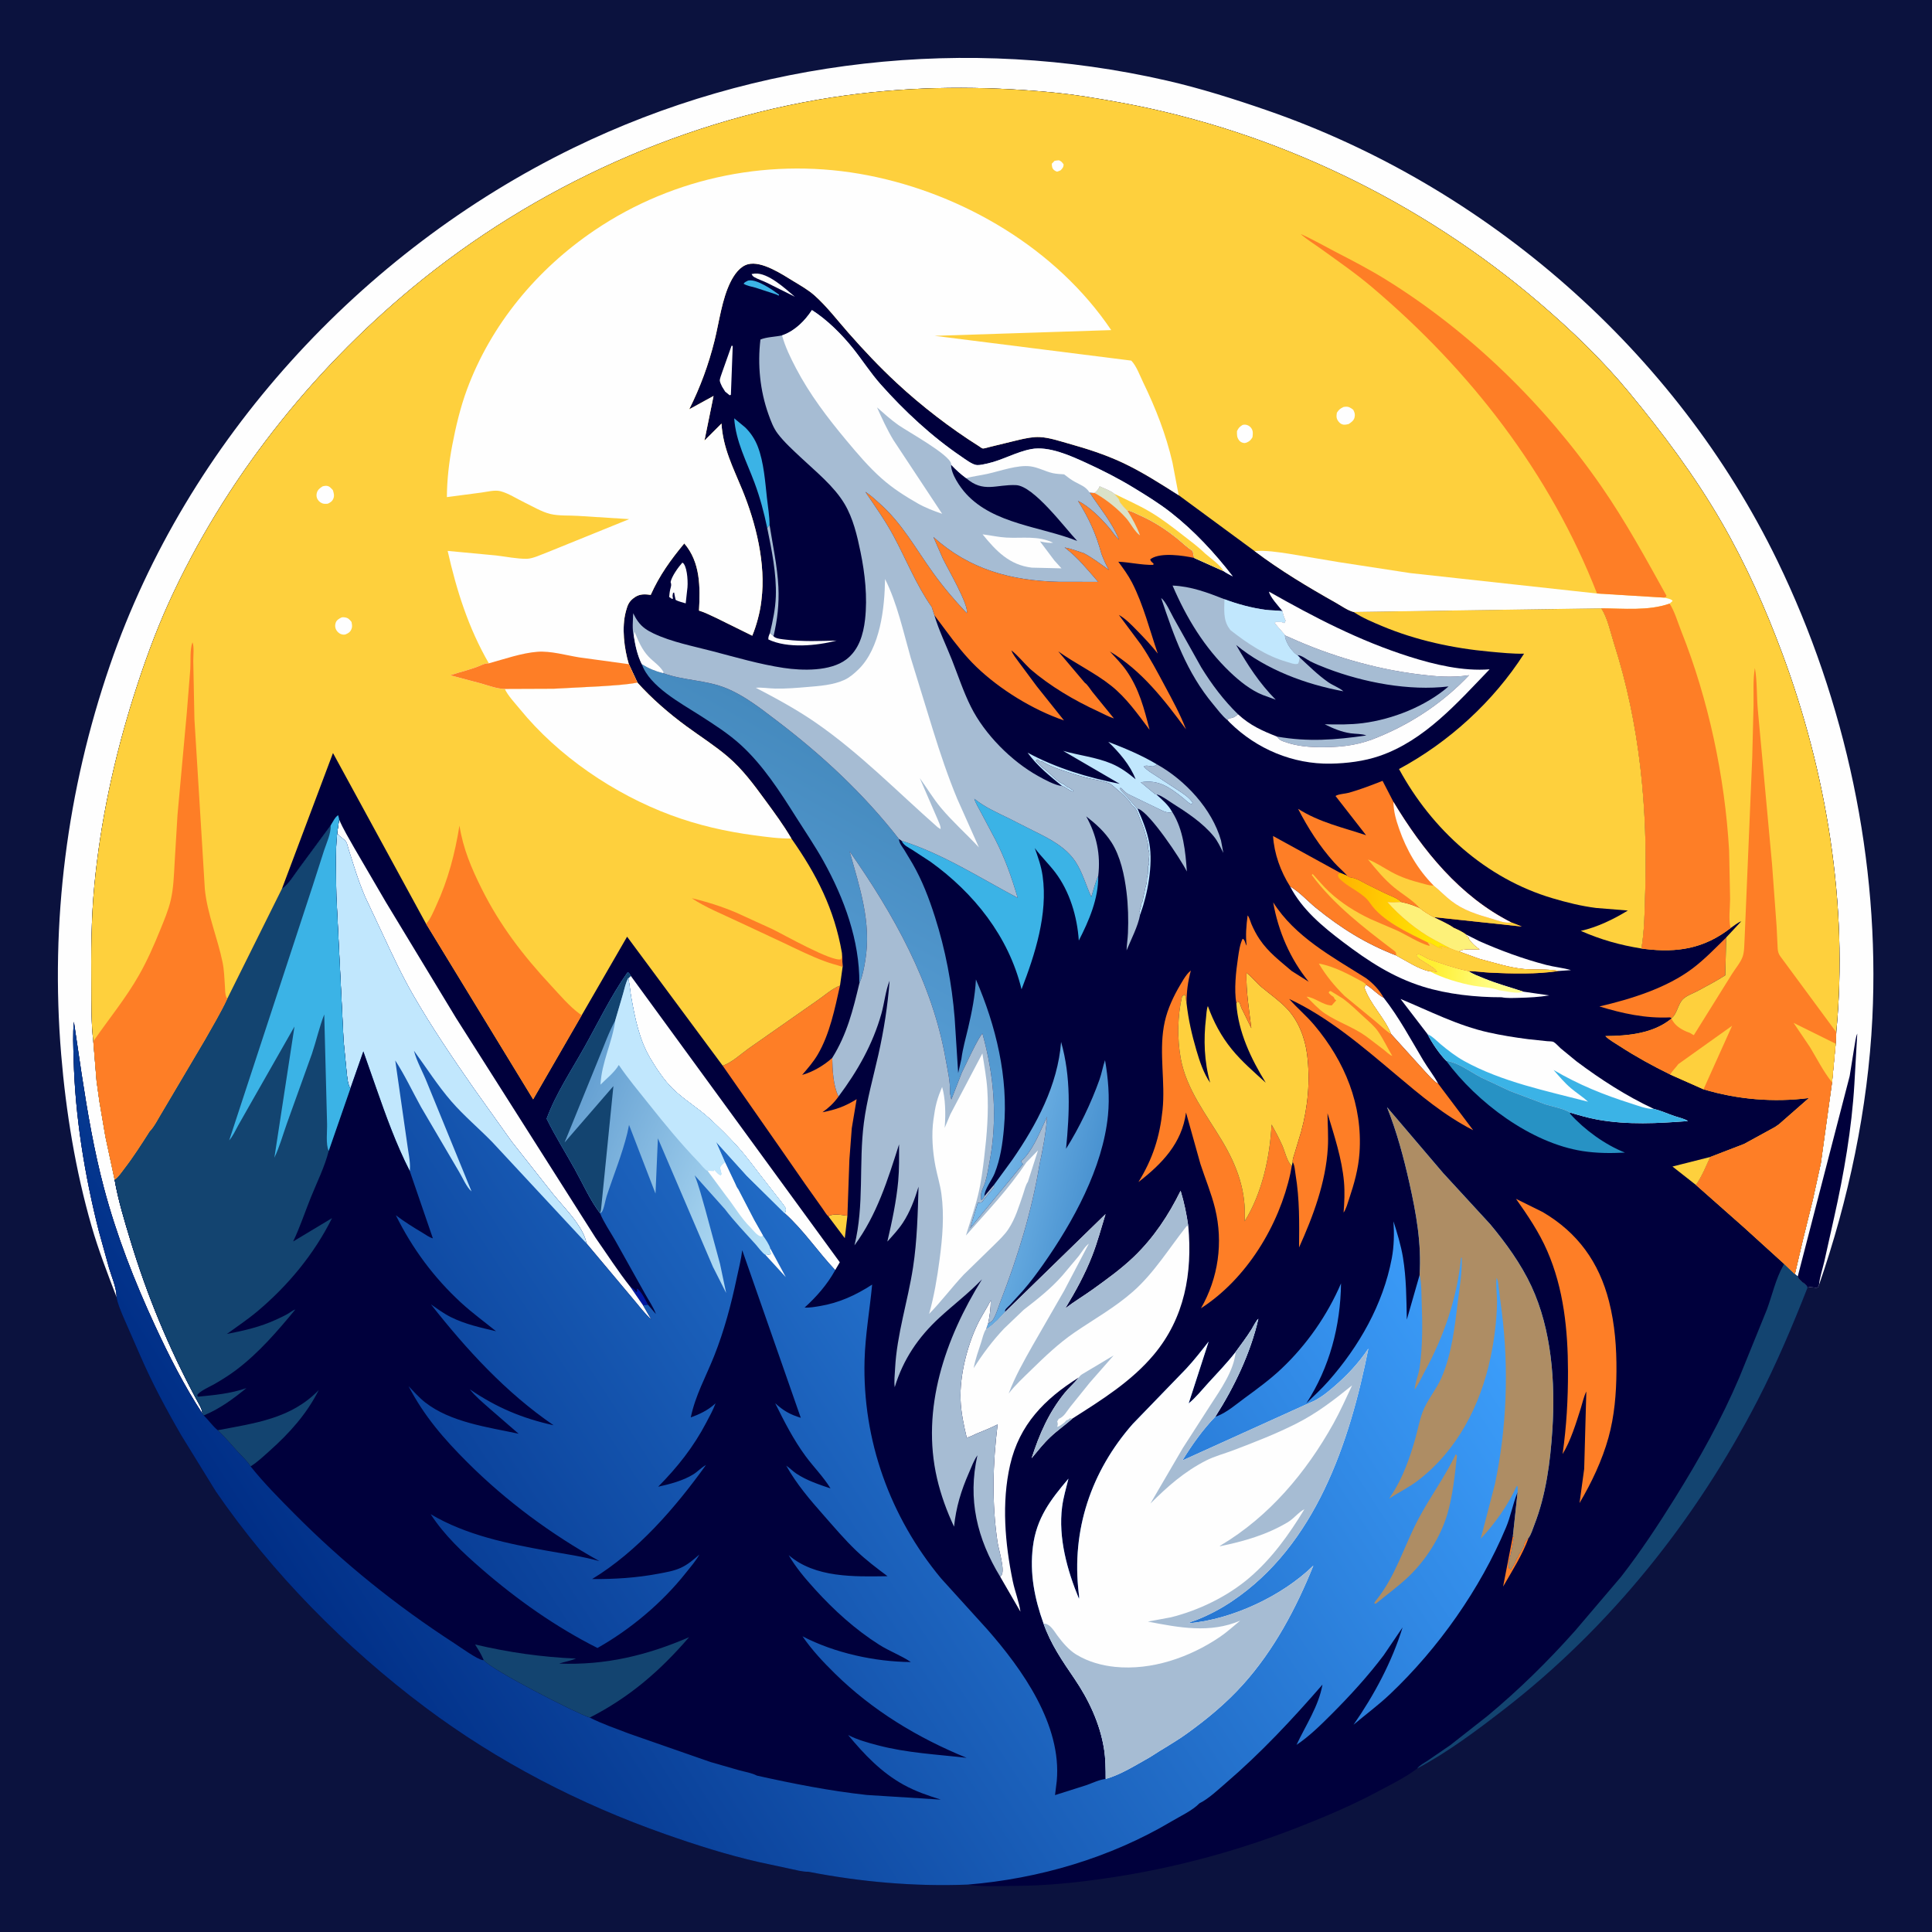
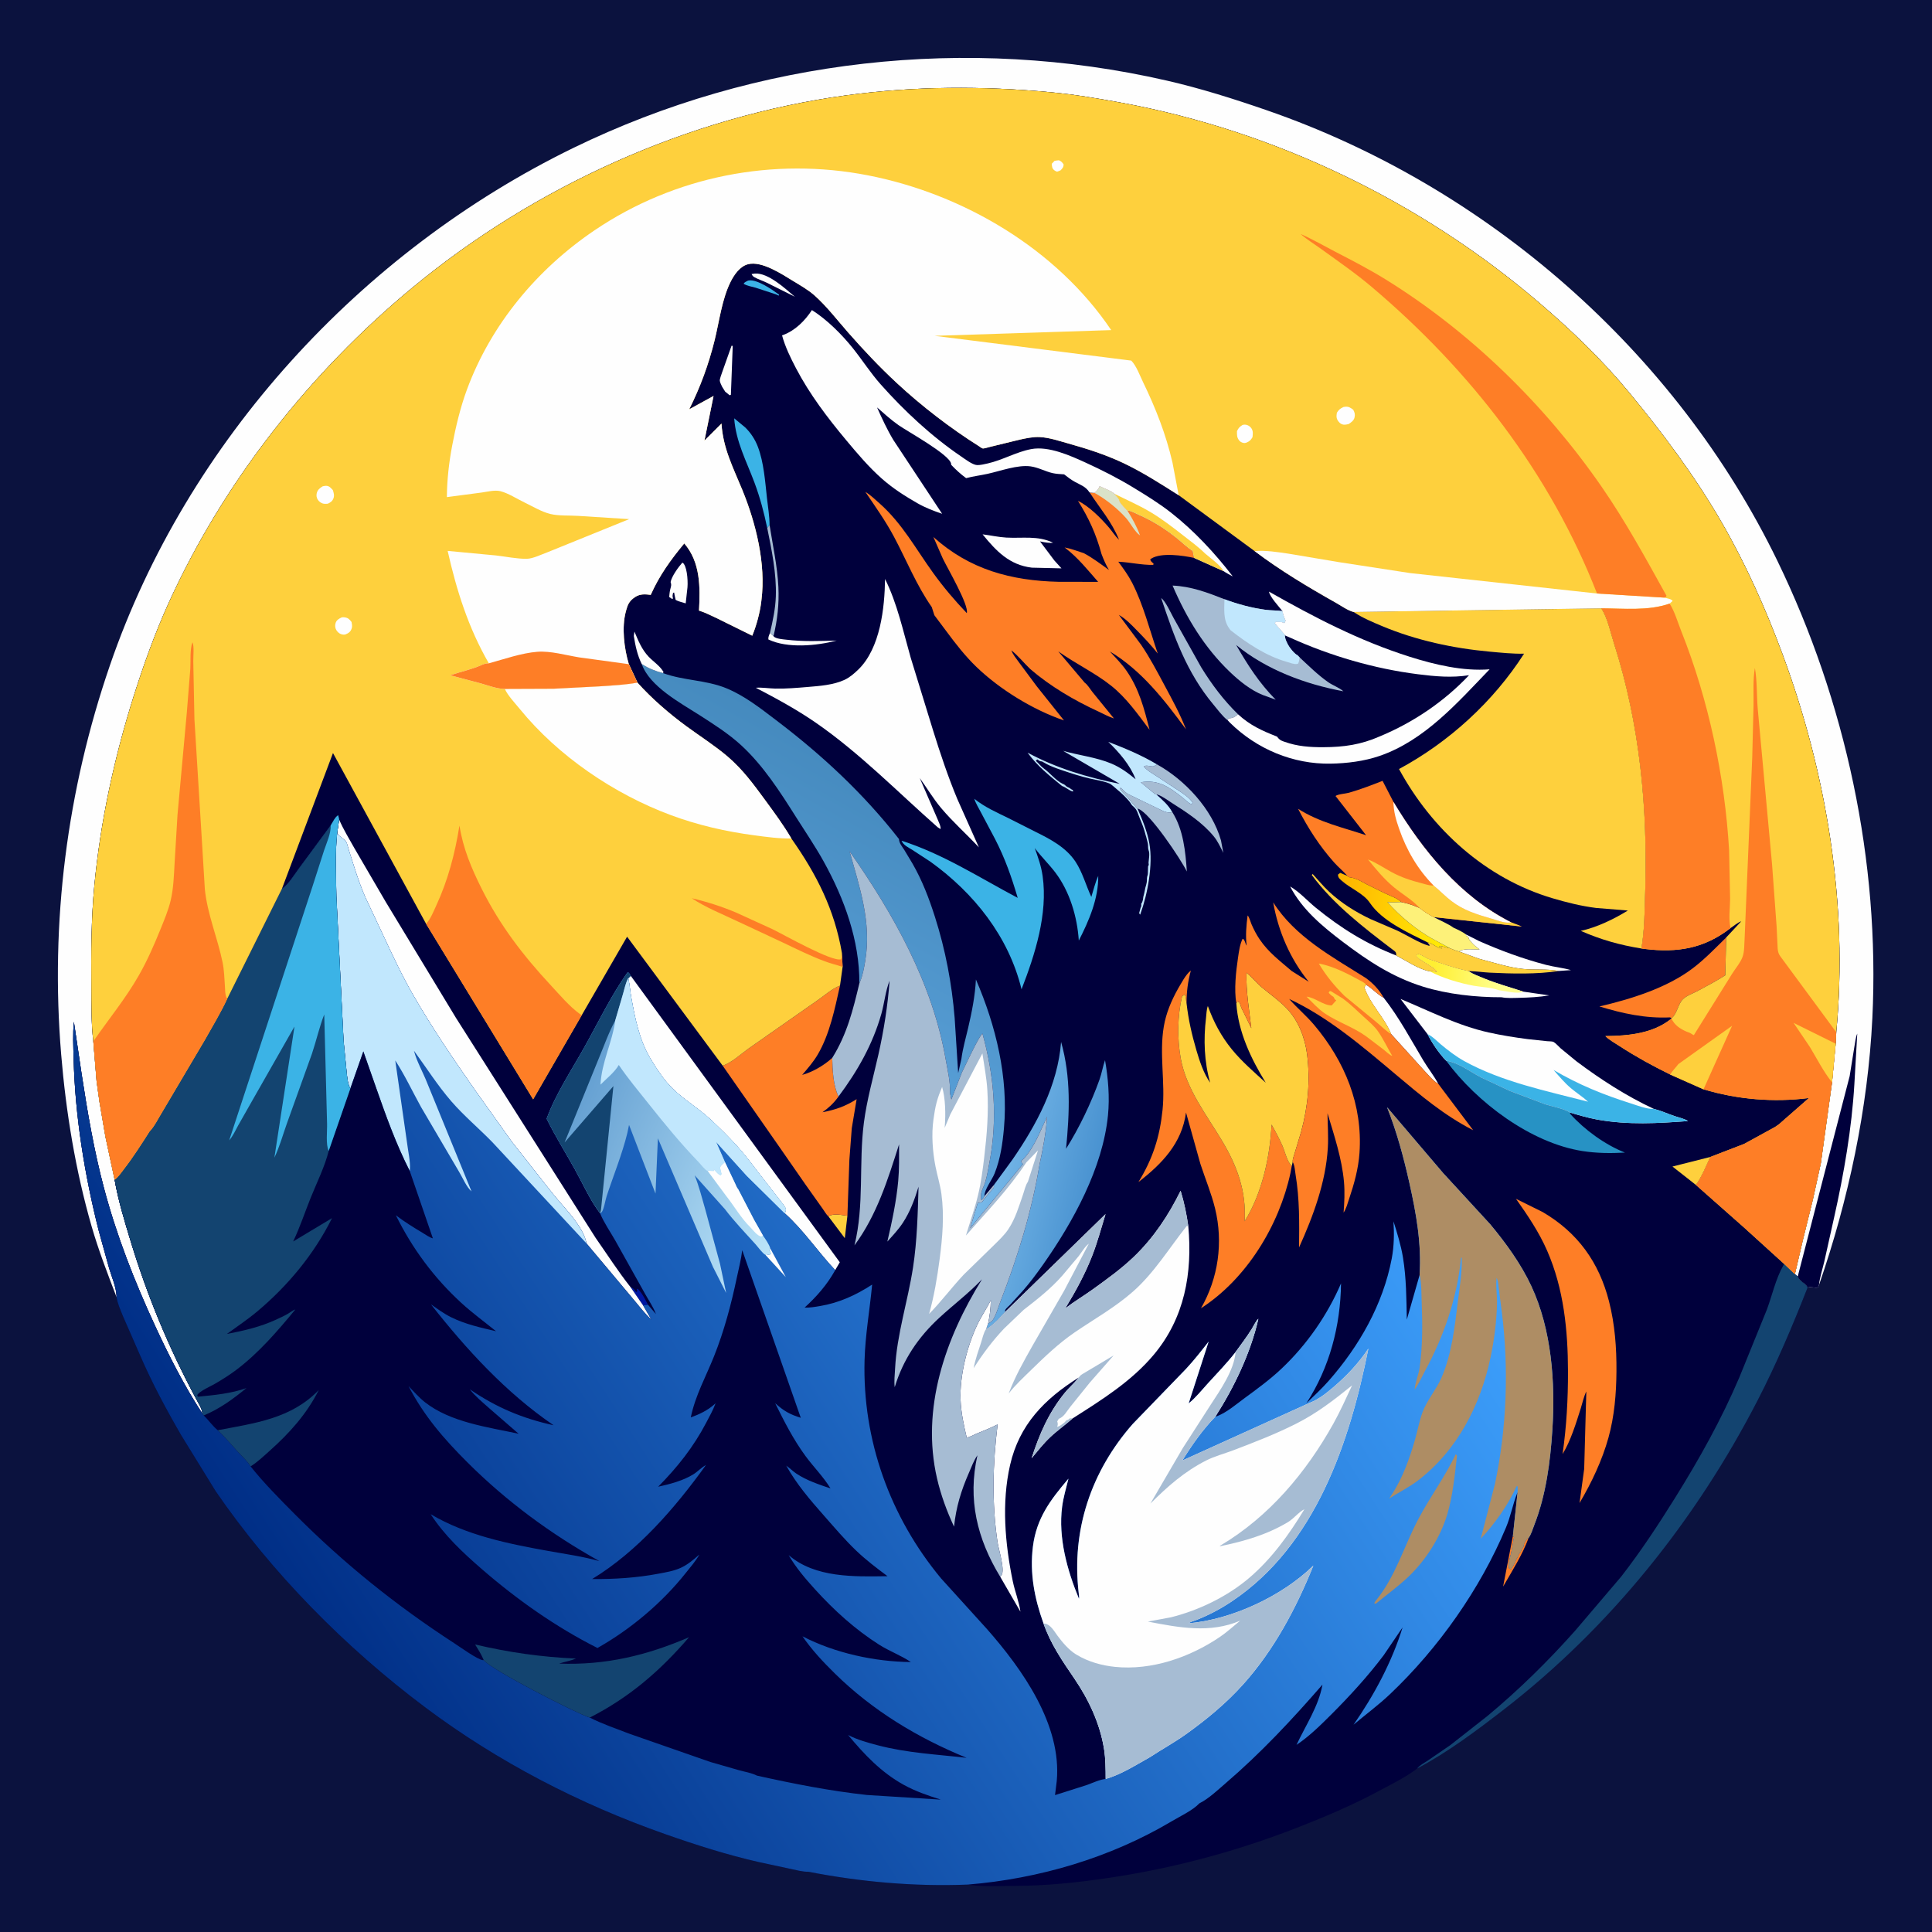
<svg xmlns="http://www.w3.org/2000/svg" version="1.1" style="display: block;" viewBox="0 0 2048 2048" width="1024" height="1024">
  <defs>
    <linearGradient id="Gradient1" gradientUnits="userSpaceOnUse" x1="1519.42" y1="1031.31" x2="1589.55" y2="1035.25">
      <stop class="stop0" offset="0" stop-opacity="1" stop-color="rgb(255,239,50)" />
      <stop class="stop1" offset="1" stop-opacity="1" stop-color="rgb(255,255,143)" />
    </linearGradient>
    <linearGradient id="Gradient2" gradientUnits="userSpaceOnUse" x1="1419.79" y1="959.073" x2="1527.32" y2="970.939">
      <stop class="stop0" offset="0" stop-opacity="1" stop-color="rgb(255,180,0)" />
      <stop class="stop1" offset="1" stop-opacity="1" stop-color="rgb(255,233,5)" />
    </linearGradient>
    <linearGradient id="Gradient3" gradientUnits="userSpaceOnUse" x1="1153.17" y1="1268.52" x2="1042.09" y2="1241.68">
      <stop class="stop0" offset="0" stop-opacity="1" stop-color="rgb(74,147,209)" />
      <stop class="stop1" offset="1" stop-opacity="1" stop-color="rgb(121,186,234)" />
    </linearGradient>
    <linearGradient id="Gradient4" gradientUnits="userSpaceOnUse" x1="949.581" y1="828.151" x2="783.032" y2="1128.51">
      <stop class="stop0" offset="0" stop-opacity="1" stop-color="rgb(69,138,190)" />
      <stop class="stop1" offset="1" stop-opacity="1" stop-color="rgb(92,163,220)" />
    </linearGradient>
    <linearGradient id="Gradient5" gradientUnits="userSpaceOnUse" x1="327.446" y1="1733.49" x2="1385.7" y2="1046.1">
      <stop class="stop0" offset="0" stop-opacity="1" stop-color="rgb(0,46,134)" />
      <stop class="stop1" offset="1" stop-opacity="1" stop-color="rgb(61,160,253)" />
    </linearGradient>
    <linearGradient id="Gradient6" gradientUnits="userSpaceOnUse" x1="606.676" y1="1176.21" x2="837.662" y2="1285.21">
      <stop class="stop0" offset="0" stop-opacity="1" stop-color="rgb(101,160,210)" />
      <stop class="stop1" offset="1" stop-opacity="1" stop-color="rgb(187,228,249)" />
    </linearGradient>
  </defs>
  <path transform="translate(0,0)" fill="rgb(11,18,62)" d="M -0 -0 L 2048 0 L 2048 2048 L -0 2048 L -0 -0 z" />
  <path transform="translate(0,0)" fill="rgb(254,254,254)" d="M 123.561 1375.04 C 114.073 1350.3 104.37 1325.2 97.034 1299.71 C 80.027 1240.63 69.94 1179.04 64.85 1117.82 C 53.18 977.504 70.884 837.945 116.667 704.86 C 198.359 467.389 382.668 266.547 607.627 156.872 C 802.116 62.053 1025.8 37.099 1236.63 85.387 C 1272.6 93.627 1307.96 104.822 1342.82 116.873 C 1575.84 197.402 1776.31 372.398 1884.09 594.467 C 1956.47 743.625 1992.9 913.404 1984.77 1079.31 C 1980.09 1174.85 1959.5 1271.94 1928.18 1362.22 L 1927 1364.77 C 1922.82 1365.54 1920.23 1363.66 1916.12 1364.89 C 1913.73 1359.68 1907.35 1358.84 1905.7 1353.01 C 1904.47 1352.41 1903.64 1351.57 1902.62 1350.67 L 1911.01 1314.81 L 1921.69 1271.63 L 1930.14 1233.07 L 1942.03 1147.32 L 1945.9 1106.39 L 1946.52 1094.01 C 1959.33 959.19 1936.29 819.336 1889.31 692.852 C 1871.54 645.002 1850.8 598.417 1825.26 554.162 C 1796.88 504.966 1762.74 459.358 1726.61 415.641 C 1697.99 381.004 1665.66 350.037 1631.56 320.866 C 1506.14 213.567 1351.38 138.885 1189 108.965 C 1164.2 104.396 1139.13 100.167 1114.01 97.81 C 1041.56 91.01 969.133 91.261 896.922 101.091 C 729.572 123.869 566.752 197.541 436.801 305.22 C 328.587 394.888 237.353 510.423 179.065 638.559 C 164.278 671.066 152.177 704.862 141.441 738.9 C 121.076 803.463 106.449 871.034 100.036 938.5 C 96.655 974.067 96.512 1009.71 96.805 1045.4 C 96.964 1064.76 96.586 1084.61 98.924 1103.84 L 102.379 1145.96 L 105.396 1167.57 L 111.853 1205.47 L 121.521 1250.5 C 125.273 1272.11 131.693 1293.09 138.03 1314.04 C 155.842 1372.94 178.608 1428 207.626 1482.24 C 209.871 1486.57 214.711 1493.81 214.621 1498.63 C 195.36 1469.34 179.027 1437.09 164.318 1405.29 C 142.419 1357.93 123.541 1309.68 110.14 1259.18 C 99.567 1219.34 92.725 1179 86.495 1138.31 L 78.329 1083.18 C 77.029 1096.1 77.732 1109.45 78.058 1122.41 C 79.598 1183.59 89.784 1246 104.844 1305.28 L 115.688 1344.4 C 118.38 1353.34 123.114 1364.19 123.525 1373.45 L 123.561 1375.04 z" />
  <path transform="translate(0,0)" fill="rgb(0,0,60)" d="M 1960.72 1140.72 L 1965.71 1109.67 C 1966.56 1105.26 1967.01 1099.66 1968.77 1095.63 L 1965.71 1149.22 C 1962.95 1196.23 1954.59 1244.4 1944.29 1290.35 L 1933.84 1337.23 C 1931.9 1345.54 1929.08 1353.72 1928.18 1362.22 L 1927 1364.77 C 1922.82 1365.54 1920.23 1363.66 1916.12 1364.89 C 1913.73 1359.68 1907.35 1358.84 1905.7 1353.01 L 1960.72 1140.72 z" />
  <path transform="translate(0,0)" fill="rgb(0,0,60)" d="M 98.924 1103.84 C 96.586 1084.61 96.964 1064.76 96.805 1045.4 C 96.512 1009.71 96.655 974.067 100.036 938.5 C 106.449 871.034 121.076 803.463 141.441 738.9 C 152.177 704.862 164.278 671.066 179.065 638.559 C 237.353 510.423 328.587 394.888 436.801 305.22 C 566.752 197.541 729.572 123.869 896.922 101.091 C 969.133 91.261 1041.56 91.01 1114.01 97.81 C 1139.13 100.167 1164.2 104.396 1189 108.965 C 1351.38 138.885 1506.14 213.567 1631.56 320.866 C 1665.66 350.037 1697.99 381.004 1726.61 415.641 C 1762.74 459.358 1796.88 504.966 1825.26 554.162 C 1850.8 598.417 1871.54 645.002 1889.31 692.852 C 1936.29 819.336 1959.33 959.19 1946.52 1094.01 L 1945.9 1106.39 L 1942.03 1147.32 L 1930.14 1233.07 L 1921.69 1271.63 L 1911.01 1314.81 L 1902.62 1350.67 C 1903.64 1351.57 1904.47 1352.41 1905.7 1353.01 C 1907.35 1358.84 1913.73 1359.68 1916.12 1364.89 C 1900.28 1405.3 1883.2 1445.61 1863.3 1484.21 C 1798.07 1610.77 1707.3 1724.6 1594.59 1811.86 C 1565.49 1834.39 1534.83 1857.41 1502.25 1874.71 C 1489.49 1884.42 1474.42 1891.67 1460.3 1899.22 C 1432.66 1914 1404.18 1926.06 1375.02 1937.43 C 1310.51 1962.59 1243.67 1980.51 1175.18 1990.66 C 1141.39 1995.67 1108.75 1999.06 1074.58 1999.13 C 1059.65 1999.16 1044.01 2000.24 1029.22 1998.23 L 1025.97 1997.74 C 969.905 2000.04 911.971 1994.89 856.94 1984.14 C 850.67 1984.28 843.476 1982.21 837.302 1980.95 L 804.644 1973.94 C 770.954 1966.29 737.575 1955.67 705 1944.21 C 614.396 1912.36 527.825 1867.64 450.851 1809.94 C 366.421 1746.64 288.483 1667.89 228.708 1580.86 L 192.32 1521.8 C 176.352 1494.33 161.372 1466.34 148.699 1437.18 L 130.393 1395.32 C 127.871 1389.07 124.498 1381.68 123.561 1375.04 L 123.525 1373.45 C 123.114 1364.19 118.38 1353.34 115.688 1344.4 L 104.844 1305.28 C 89.784 1246 79.598 1183.59 78.058 1122.41 C 77.732 1109.45 77.029 1096.1 78.329 1083.18 L 86.495 1138.31 C 92.725 1179 99.567 1219.34 110.14 1259.18 C 123.541 1309.68 142.419 1357.93 164.318 1405.29 C 179.027 1437.09 195.36 1469.34 214.621 1498.63 C 214.711 1493.81 209.871 1486.57 207.626 1482.24 C 178.608 1428 155.842 1372.94 138.03 1314.04 C 131.693 1293.09 125.273 1272.11 121.521 1250.5 L 111.853 1205.47 L 105.396 1167.57 L 102.379 1145.96 L 98.924 1103.84 z" />
  <path transform="translate(0,0)" fill="rgb(0,23,161)" d="M 668.263 1364.27 C 671.637 1365.92 672.125 1366.17 674.25 1369.51 L 675.5 1369 L 675 1366.5 L 675.916 1366.14 C 680.977 1371.07 683.632 1376.9 686.881 1383.07 L 681.706 1383.77 L 668.263 1364.27 z" />
  <path transform="translate(0,0)" fill="rgb(59,179,230)" d="M 792.814 297.5 L 793.855 297.268 C 802.823 296.079 818.559 306.997 825.814 312.3 L 825.5 313.39 L 822.5 312.012 L 800.92 304.958 C 796.844 303.808 791.84 303.056 788.287 300.824 C 789.094 299.088 791.163 298.435 792.814 297.5 z" />
  <path transform="translate(0,0)" fill="rgb(254,126,38)" d="M 1603.71 1628.28 L 1605.03 1629.48 L 1604.67 1631.05 C 1604.14 1633.48 1604.34 1632.42 1604.12 1634.67 L 1601.83 1646.75 C 1600.84 1650.91 1598.3 1658.61 1599.77 1662.51 L 1602 1663.5 L 1602.28 1662.64 C 1602.79 1661.3 1603.51 1660.46 1604.25 1659.25 C 1605.49 1657.22 1606.28 1655.14 1607.25 1653.01 C 1608.66 1649.91 1607.27 1653.1 1609 1650 L 1609.76 1648 C 1610.6 1646.1 1610.12 1646.96 1611.22 1645.85 C 1612.44 1644.61 1612.44 1643.46 1613.25 1642.01 L 1614.17 1640.75 C 1615.37 1639.04 1614.93 1638.29 1615.5 1636.51 C 1616.27 1634.1 1617.87 1632.03 1619.75 1630.41 L 1620.35 1630.3 C 1613.9 1648.05 1602.78 1665.5 1593.35 1681.84 L 1603.71 1628.28 z" />
  <path transform="translate(0,0)" fill="rgb(254,254,254)" d="M 796.723 290.5 L 800.093 289.994 C 814.252 288.846 832.661 306.182 842.569 314.561 L 812.887 299.726 C 808.515 297.57 803.665 296.139 799.468 293.711 C 798.061 292.897 797.439 291.908 796.723 290.5 z" />
  <path transform="translate(0,0)" fill="rgb(254,208,61)" d="M 878.053 1289.29 C 884.191 1285.92 891.58 1288.03 898.296 1288.77 L 895.524 1312.52 L 878.053 1289.29 z" />
  <path transform="translate(0,0)" fill="rgb(254,254,254)" d="M 816.177 670.95 L 819.953 674.331 L 820.486 674.964 C 823.055 677.217 829.789 677.655 833.211 678.067 C 851.46 680.266 868.584 679.531 886.867 679.026 C 865.798 684.558 834.811 687.611 814.5 677.846 C 814.21 675.252 815.273 673.344 816.177 670.95 z" />
  <path transform="translate(0,0)" fill="rgb(166,188,211)" d="M 813.27 559.577 L 815.784 556.525 C 819.161 578.091 824.126 600.619 825.141 622.389 C 825.972 640.212 824.117 657.026 819.953 674.331 L 816.177 670.95 C 819.199 658.128 821.969 645.429 822.406 632.197 C 823.205 607.967 818.065 583.217 813.27 559.577 z" />
  <path transform="translate(0,0)" fill="rgb(254,254,254)" d="M 775.473 366.5 L 776.724 366.688 L 774.778 418.5 L 773.5 419.02 L 768.779 415.243 L 765.5 410.021 C 764.807 408.613 763.056 405.024 762.999 403.498 C 762.923 401.479 764.756 396.953 765.427 394.844 L 775.473 366.5 z" />
  <path transform="translate(0,0)" fill="rgb(254,208,61)" d="M 1797.79 1256.13 L 1772.88 1236.57 L 1813 1226.42 C 1808.59 1236.05 1803.9 1247.54 1797.79 1256.13 z" />
  <path transform="translate(0,0)" fill="rgb(254,254,254)" d="M 723.247 596.5 C 724.32 596.852 724.065 596.623 724.923 597.812 C 728.778 603.16 729.567 618.854 728.436 625.431 L 726.868 639.609 C 723.392 638.404 719.317 637.779 716.196 635.865 L 715.226 631.5 L 714.62 628.168 L 713.5 628.351 C 713.146 630.121 712.696 631.578 713.164 633.377 L 713.5 634.298 L 712.5 634.93 L 709.366 632.824 C 709.629 630.158 709.831 627.463 710.465 624.855 C 711.248 621.628 712.039 620.228 710.853 617 C 712.062 610.868 719.055 601.18 723.247 596.5 z" />
  <path transform="translate(0,0)" fill="rgb(254,254,254)" d="M 1554.11 990.585 L 1567.17 997.164 L 1567.16 997.235 C 1590.68 1007.64 1614.09 1016.32 1639.03 1022.84 C 1647.67 1025.09 1656.82 1025.89 1665.31 1028.36 L 1652.37 1029.26 C 1639.97 1026.86 1627.41 1028.38 1614.89 1027.16 C 1599.15 1025.61 1582.91 1020.22 1567.6 1016.25 L 1546.77 1008.66 C 1550.87 1005.04 1562.69 1006.54 1568.49 1006.49 C 1566.15 1004.64 1563.15 1002.68 1561.24 1000.43 C 1559.13 997.937 1556.98 996.547 1556.51 993.25 L 1554.13 991.929 L 1554.11 990.585 z" />
  <path transform="translate(0,0)" fill="rgb(59,179,230)" d="M 813.27 559.577 C 809.856 543.265 805.669 527.466 799.856 511.83 C 791.298 488.81 780.035 468.252 778.28 443.426 L 789.95 453.077 C 795.874 458.876 800.365 465.735 803.33 473.479 C 809.716 490.163 811.069 510.403 813.016 528.042 C 814.049 537.407 815.75 547.117 815.784 556.525 L 813.27 559.577 z" />
  <path transform="translate(0,0)" fill="rgb(166,188,211)" d="M 1205.81 857.203 L 1205.35 857.102 L 1194.74 844.702 C 1192.11 841.837 1188.65 839.002 1186.92 835.5 L 1188.5 835.326 C 1191.05 837.949 1193.46 840.681 1196.83 842.248 L 1228.72 857.665 C 1233.3 859.995 1237.53 862.145 1242.64 860.939 L 1242.81 861.071 C 1254.44 879.67 1256.64 902.555 1258.12 923.848 C 1251.45 910.359 1219.33 862.358 1206.97 857.495 L 1205.81 857.203 z" />
  <path transform="translate(0,0)" fill="rgb(254,254,254)" d="M 1448.2 1043.92 C 1454.82 1047.93 1460.17 1054.18 1466.77 1057.68 C 1482.99 1078.38 1495.19 1101.32 1508.59 1123.82 C 1513.66 1132.33 1520.04 1140.22 1524.66 1148.95 C 1519.32 1145.94 1514.65 1140.03 1510.37 1135.61 L 1474.63 1096.12 C 1467.34 1078.19 1452.4 1064.85 1446.14 1046.5 L 1448.2 1043.92 z" />
  <path transform="translate(0,0)" fill="rgb(166,188,211)" d="M 1301.14 763.239 L 1300.79 763.092 C 1295.45 758.743 1290.42 751.88 1286 746.565 C 1257.87 712.759 1244.57 674.808 1230.86 633.856 C 1235.92 637.876 1240.87 649.36 1244.08 655.12 L 1273.32 707.344 C 1284.6 725.659 1296.96 742.098 1312.38 757.19 C 1309.01 760.122 1307 761.166 1302.54 761.59 L 1301.14 763.239 z" />
  <path transform="translate(0,0)" fill="rgb(166,188,211)" d="M 1226.46 810.285 C 1256.23 826.833 1284.91 857.635 1294.31 890.925 L 1296.77 904.126 C 1293.81 898.214 1290.94 891.857 1286.74 886.7 C 1274.87 872.121 1258.04 861.136 1242.3 851.186 C 1237.68 848.264 1232.32 844.074 1227.19 842.401 L 1225.81 842.139 L 1224.86 842.163 L 1209.25 829.234 C 1228.11 826.114 1239.48 834.326 1253.84 845.681 C 1256.76 847.991 1259.51 851.164 1263 852.49 L 1264.36 851 C 1260.26 844.859 1254.03 841.129 1247.98 837.131 L 1225.43 822.372 C 1221.02 819.522 1215.84 816.65 1212.5 812.549 C 1214.65 810.498 1219.59 812.699 1222.5 812.405 C 1223.35 812.319 1225.58 810.753 1226.46 810.285 z" />
  <path transform="translate(0,0)" fill="rgb(193,231,253)" d="M 1125.91 833.276 C 1112.4 822.201 1099.6 812.114 1089.27 797.832 C 1119.76 814.293 1153.09 824.259 1186.97 830.903 L 1126.91 795.926 C 1143.61 800.733 1162.2 802.706 1178.14 809.446 C 1188.01 813.617 1195.53 819.24 1203.79 826.025 C 1198.03 810.924 1186.24 797.405 1174.79 786.379 C 1192.54 793.22 1210.1 800.487 1226.46 810.285 C 1225.58 810.753 1223.35 812.319 1222.5 812.405 C 1219.59 812.699 1214.65 810.498 1212.5 812.549 C 1215.84 816.65 1221.02 819.522 1225.43 822.372 L 1247.98 837.131 C 1254.03 841.129 1260.26 844.859 1264.36 851 L 1263 852.49 C 1259.51 851.164 1256.76 847.991 1253.84 845.681 C 1239.48 834.326 1228.11 826.114 1209.25 829.234 L 1224.86 842.163 L 1225.81 842.139 C 1232.05 847.836 1238.67 853.326 1242.64 860.939 C 1237.53 862.145 1233.3 859.995 1228.72 857.665 L 1196.83 842.248 C 1193.46 840.681 1191.05 837.949 1188.5 835.326 L 1186.92 835.5 C 1188.65 839.002 1192.11 841.837 1194.74 844.702 L 1205.35 857.102 L 1205.81 857.203 C 1211.1 869.225 1216.09 881.249 1218.4 894.265 C 1222.35 916.501 1216.55 947.814 1208.88 968.827 L 1208.58 969.58 L 1207.54 967.997 C 1208.15 966.191 1208.41 964.252 1209 962.5 C 1209.86 959.954 1209.8 961.651 1209.8 959.266 L 1209.76 958 C 1210.67 956.772 1211.19 955.52 1211.5 954 L 1212 950.5 C 1212.51 948.958 1212.58 947.963 1213 946.5 C 1213.53 944.671 1213.55 943.233 1214 941.5 C 1214.62 939.124 1215.78 935.763 1215.78 933.284 C 1215.79 932.019 1215.72 930.749 1216 929.5 C 1216.33 928.051 1216.79 927.24 1216.79 925.688 L 1217 918.5 L 1217.75 916.75 L 1217.51 914.5 C 1217.72 910.582 1219.05 905.175 1217.59 901.42 C 1216.68 899.073 1217.26 896.57 1216.77 894.104 L 1216.5 893 L 1215 887 L 1214.5 885.49 C 1212.88 879.007 1210.82 873.46 1208.16 867.34 C 1206.23 862.89 1205.65 858.655 1201.8 855.278 C 1200.37 854.032 1199.83 853.651 1198.84 851.962 C 1196.23 847.488 1188.29 840.148 1184.1 836.819 C 1181.92 835.093 1178.43 831.561 1176 830.5 C 1172.87 829.135 1166.3 827.491 1162.87 826.868 C 1153.56 825.173 1142.82 822.146 1133.82 819.146 C 1125.27 816.296 1114.39 813.037 1106.71 808.374 L 1104.75 807.25 C 1101.37 806.387 1103.99 807.826 1100.98 805.975 L 1099.5 805 L 1098 806.5 C 1100.88 808.903 1103.17 812.249 1106.15 814.355 C 1112.85 819.107 1118.91 827.077 1126.25 830.75 L 1128 831.51 C 1129.56 832.511 1129.84 833.46 1131.79 834.386 L 1133.5 835.16 C 1137.66 837.715 1132.41 835.078 1135.99 836.856 C 1137.57 837.64 1136.8 836.901 1137.75 838.995 C 1134.69 839.179 1129.57 834.175 1125.91 833.276 z" />
  <path transform="translate(0,0)" fill="rgb(254,126,38)" d="M 1829.87 993.721 L 1828.85 1033.86 C 1819.59 1039.77 1809.69 1045.06 1800 1050.23 C 1795.09 1052.85 1787.77 1055.4 1783.94 1059.2 C 1778.63 1064.48 1777.8 1074.82 1771.88 1079.37 L 1770.34 1078.48 C 1744.36 1079.69 1720.13 1074.39 1695.45 1066.88 C 1728.86 1059.07 1766.73 1047.41 1794.47 1026.37 C 1807.1 1016.79 1818.58 1004.82 1829.87 993.721 z" />
  <path transform="translate(0,0)" fill="rgb(254,254,254)" d="M 1367.57 939.707 C 1377.15 945.093 1386.23 955.25 1394.92 962.316 C 1421.46 983.898 1447.98 1000.46 1480.02 1012.82 C 1490.81 1018.44 1503.84 1027.5 1515.8 1029.69 C 1517.31 1029.44 1518.2 1029.32 1519.7 1029.75 C 1520.98 1030.11 1522.06 1030.34 1523.38 1030.51 C 1521.72 1026.67 1517.33 1024.8 1514 1022.45 L 1507.01 1017.99 C 1504.57 1016.78 1503.42 1015.48 1501.51 1013.5 L 1502.01 1012 C 1502.5 1011.84 1502.98 1011.49 1503.5 1011.51 C 1506.27 1011.63 1511.57 1015.68 1514.51 1016.7 C 1527.64 1021.25 1541.21 1026.17 1554.82 1029.04 L 1556.65 1029.42 C 1561.37 1032.67 1567.01 1034.64 1572.29 1036.83 C 1586.41 1042.71 1600.44 1046.42 1614.84 1051.2 L 1642.31 1055.16 C 1631.56 1056.96 1620.91 1057.5 1610.03 1057.75 C 1604.15 1057.88 1597.47 1058.29 1591.73 1057.14 C 1564.55 1057.18 1534.62 1054 1508.6 1045.93 C 1476.43 1035.94 1450.38 1018.78 1423.77 998.652 C 1401.99 982.177 1380.42 964.309 1367.57 939.707 z" />
  <path transform="translate(0,0)" fill="url(#Gradient1)" d="M 1515.8 1029.69 C 1517.31 1029.44 1518.2 1029.32 1519.7 1029.75 C 1520.98 1030.11 1522.06 1030.34 1523.38 1030.51 C 1521.72 1026.67 1517.33 1024.8 1514 1022.45 L 1507.01 1017.99 C 1504.57 1016.78 1503.42 1015.48 1501.51 1013.5 L 1502.01 1012 C 1502.5 1011.84 1502.98 1011.49 1503.5 1011.51 C 1506.27 1011.63 1511.57 1015.68 1514.51 1016.7 C 1527.64 1021.25 1541.21 1026.17 1554.82 1029.04 L 1556.65 1029.42 C 1561.37 1032.67 1567.01 1034.64 1572.29 1036.83 C 1586.41 1042.71 1600.44 1046.42 1614.84 1051.2 C 1608.56 1054.01 1595.73 1050.44 1588.89 1049.66 C 1581.1 1046.72 1570.77 1046.43 1562.5 1044.97 C 1548.12 1042.45 1528.45 1036.64 1515.8 1029.69 z" />
  <path transform="translate(0,0)" fill="rgb(39,146,196)" d="M 1532.92 1124.36 C 1547.02 1127.01 1557.42 1135.54 1569.86 1142.11 L 1600.56 1156.51 L 1637.36 1170.4 C 1644.99 1172.97 1657.77 1175.14 1664.33 1179.37 L 1664.4 1180.69 C 1679.61 1197.61 1701.33 1213.4 1722.5 1221.79 C 1707.35 1222.59 1692.63 1222.52 1677.61 1220.19 C 1622.77 1211.68 1565.41 1168.5 1532.92 1124.36 z" />
-   <path transform="translate(0,0)" fill="rgb(166,188,211)" d="M 1361.94 673.488 L 1367.76 676.01 C 1410.18 695.261 1456.98 708.931 1503.27 714.744 C 1521.67 717.056 1538.76 718.639 1557.24 715.761 C 1530.77 743.748 1498.18 765.876 1462.56 780.625 C 1442.57 789.418 1424.69 791.96 1402.92 792.06 C 1388.58 792.126 1375.31 791.225 1361.7 786.341 L 1360.3 785.858 C 1357 784.682 1355.78 783.596 1353.68 780.807 C 1386.77 786.606 1415.45 784.372 1448.37 779.623 C 1443.63 777.702 1436.94 778.09 1431.75 777.332 C 1421.91 775.896 1413.07 772.144 1404.22 767.78 C 1417.74 768.054 1431.05 768.272 1444.5 766.568 C 1476.15 762.556 1511.23 748.727 1535.5 727.656 C 1493.82 732.664 1445.65 723.494 1406.58 708.561 C 1400.7 706.311 1394.8 703.941 1389.16 701.128 C 1385.05 699.08 1379.79 694.477 1375.22 694.482 C 1372.1 693.074 1366.79 686.319 1365.25 683.267 L 1364.74 682.203 C 1363.15 679.056 1362.24 677.044 1361.94 673.488 z" />
  <path transform="translate(0,0)" fill="rgb(166,188,211)" d="M 1310.39 683.715 C 1322.64 705.042 1334.93 724.135 1352.3 741.705 L 1338.62 736.722 C 1325.83 731.654 1313.59 721.735 1303.76 712.312 C 1276.67 686.357 1257.69 655.049 1242.97 620.729 C 1262.54 621.529 1279.97 628.11 1297.98 635.206 C 1311.99 640.443 1326.66 644.42 1341.51 646.413 C 1347.46 647.211 1353.55 646.946 1359.46 647.803 C 1359.98 651.544 1361.21 654.539 1362.71 657.994 L 1361.49 660.5 L 1360.77 660.073 C 1358.35 658.989 1354.71 659.23 1352.1 659.231 L 1351.3 660.713 L 1362.03 673.098 L 1361.94 673.488 C 1362.24 677.044 1363.15 679.056 1364.74 682.203 L 1365.25 683.267 C 1366.79 686.319 1372.1 693.074 1375.22 694.482 L 1377.56 696.78 C 1387.32 705.836 1396.84 715.33 1407.75 723.006 C 1412.84 726.588 1419.5 728.799 1424.07 732.792 C 1383.86 725.363 1342.25 709.921 1310.39 683.715 z" />
  <path transform="translate(0,0)" fill="rgb(193,231,253)" d="M 1297.98 635.206 C 1311.99 640.443 1326.66 644.42 1341.51 646.413 C 1347.46 647.211 1353.55 646.946 1359.46 647.803 C 1359.98 651.544 1361.21 654.539 1362.71 657.994 L 1361.49 660.5 L 1360.77 660.073 C 1358.35 658.989 1354.71 659.23 1352.1 659.231 L 1351.3 660.713 L 1362.03 673.098 L 1361.94 673.488 C 1362.24 677.044 1363.15 679.056 1364.74 682.203 L 1365.25 683.267 C 1366.79 686.319 1372.1 693.074 1375.22 694.482 L 1377.56 696.78 C 1377.33 699.358 1377.22 701.149 1376.03 703.5 L 1374.89 703.841 C 1371.55 704.376 1367.48 702.56 1364.27 701.654 C 1342.25 695.431 1322.13 681.977 1304.34 667.972 L 1303.8 667.242 L 1302.94 666 C 1296.47 657.007 1297.8 645.733 1297.98 635.206 z" />
  <path transform="translate(0,0)" fill="rgb(254,254,254)" d="M 668.616 1034.42 L 890.218 1338.05 L 885.348 1346.36 C 866.977 1326.93 852.045 1304.23 831.987 1286.25 C 832.332 1285 833.228 1282.78 832.94 1281.5 C 832.49 1279.5 829.923 1276.54 828.695 1274.84 L 813.083 1254.81 C 802.506 1241.66 792.97 1227.81 781.637 1215.26 C 772.492 1205.14 762.26 1195.03 752.208 1185.8 C 739.702 1174.31 724.657 1165.59 712.659 1153.69 C 703.767 1144.88 695.597 1132.53 689.234 1121.8 C 677.546 1102.1 672.946 1078.8 668.997 1056.49 C 667.895 1050.27 667.536 1043.94 666.145 1037.77 L 665.95 1036.94 L 668.616 1034.42 z" />
  <path transform="translate(0,0)" fill="rgb(254,254,254)" d="M 1359.46 647.803 C 1355.93 643.319 1345.94 632.557 1345.18 627.152 C 1393.51 654.525 1441.01 679.281 1494.19 696.136 C 1520.88 704.596 1550.86 711.704 1579.06 709.505 C 1544.98 744.839 1510.2 784.944 1462.27 801.366 C 1445.97 806.947 1427.75 809.209 1410.59 809.506 C 1370.61 810.197 1332.22 794.04 1303.86 766.142 L 1301.14 763.239 L 1302.54 761.59 C 1307 761.166 1309.01 760.122 1312.38 757.19 C 1325.33 769.024 1337.66 774.525 1353.68 780.807 C 1355.78 783.596 1357 784.682 1360.3 785.858 L 1361.7 786.341 C 1375.31 791.225 1388.58 792.126 1402.92 792.06 C 1424.69 791.96 1442.57 789.418 1462.56 780.625 C 1498.18 765.876 1530.77 743.748 1557.24 715.761 C 1538.76 718.639 1521.67 717.056 1503.27 714.744 C 1456.98 708.931 1410.18 695.261 1367.76 676.01 L 1361.94 673.488 L 1362.03 673.098 L 1351.3 660.713 L 1352.1 659.231 C 1354.71 659.23 1358.35 658.989 1360.77 660.073 L 1361.49 660.5 L 1362.71 657.994 C 1361.21 654.539 1359.98 651.544 1359.46 647.803 z" />
  <path transform="translate(0,0)" fill="rgb(254,254,254)" d="M 357.411 883.129 L 359.484 868.718 C 363.936 879.136 369.975 888.909 375.491 898.789 L 408.856 955.984 L 483.351 1079.01 L 631.395 1312.21 C 643.581 1329.6 655.084 1347.6 668.263 1364.27 L 681.706 1383.77 L 690.521 1398.89 C 683.136 1392.27 676.953 1383.7 670.472 1376.18 L 621.596 1317.95 C 620.398 1310.28 615.455 1302.07 610.994 1295.75 C 603.573 1285.25 594.486 1275.86 586.36 1265.9 L 542.456 1210.2 L 502.291 1153.85 C 479.771 1121.54 457.777 1089.16 438.079 1055 C 425.95 1033.97 415.826 1012.09 405.574 990.112 L 386.981 950.589 C 382.711 940.522 378.905 929.945 375.604 919.516 L 369.422 900.024 C 368.716 897.825 367.991 893.982 366.787 892.231 C 364.688 889.176 360.434 887.451 358.174 884.26 L 357.411 883.129 z" />
  <path transform="translate(0,0)" fill="rgb(59,179,230)" d="M 955.65 891.206 C 999.524 905.122 1038.46 930.447 1078.82 951.78 C 1072.34 929.796 1065.39 909.949 1054.84 889.471 L 1039.73 860.98 C 1037.39 856.441 1034.3 851.615 1032.81 846.738 C 1043.71 855.543 1056.39 861.112 1068.89 867.216 L 1097.13 881.5 C 1113.12 889.353 1130 898.143 1140.08 913.441 C 1147.52 924.718 1151.16 938.576 1156.85 950.784 C 1159.14 943.435 1161 935.508 1164.18 928.511 C 1164.5 952.484 1154.36 976.082 1143.57 997.033 C 1141.94 971.874 1133.96 944.896 1118.5 924.638 C 1111.7 915.732 1103.6 907.975 1096.89 898.968 C 1100.42 908.829 1103.76 918.224 1105.23 928.664 C 1110.9 968.813 1097.25 1011.69 1082.87 1048.7 C 1069.29 992.852 1032.46 946.617 986.326 913.47 L 967 900.855 C 962.591 898.103 957.871 896.146 955.65 891.206 z" />
-   <path transform="translate(0,0)" fill="rgb(254,126,38)" d="M 1367.57 939.707 C 1357.45 923.746 1350.68 905.023 1349.48 886.19 L 1420.68 925.275 L 1428.3 928.467 C 1429.94 929.839 1429.6 929.801 1431.93 930.177 C 1438.34 931.215 1443.38 934.574 1449.03 937.519 L 1467.86 946.818 C 1473.34 949.484 1481.17 951.914 1485.42 956.227 C 1492.51 957.694 1498.34 959.614 1504.9 962.577 C 1509.41 966.26 1514.67 969.393 1519.79 972.169 C 1526.64 975.826 1534.81 979.036 1541.05 983.561 C 1545.4 985.445 1550.29 987.767 1554.11 990.585 L 1554.13 991.929 L 1556.51 993.25 C 1556.98 996.547 1559.13 997.937 1561.24 1000.43 C 1563.15 1002.68 1566.15 1004.64 1568.49 1006.49 C 1562.69 1006.54 1550.87 1005.04 1546.77 1008.66 L 1567.6 1016.25 C 1582.91 1020.22 1599.15 1025.61 1614.89 1027.16 C 1627.41 1028.38 1639.97 1026.86 1652.37 1029.26 C 1629.26 1032.9 1602.51 1032.2 1579.18 1031.04 C 1572.23 1030.69 1565.26 1029.62 1558.34 1029.45 L 1556.65 1029.42 L 1554.82 1029.04 C 1541.21 1026.17 1527.64 1021.25 1514.51 1016.7 C 1511.57 1015.68 1506.27 1011.63 1503.5 1011.51 C 1502.98 1011.49 1502.5 1011.84 1502.01 1012 L 1501.51 1013.5 C 1503.42 1015.48 1504.57 1016.78 1507.01 1017.99 L 1514 1022.45 C 1517.33 1024.8 1521.72 1026.67 1523.38 1030.51 C 1522.06 1030.34 1520.98 1030.11 1519.7 1029.75 C 1518.2 1029.32 1517.31 1029.44 1515.8 1029.69 C 1503.84 1027.5 1490.81 1018.44 1480.02 1012.82 C 1447.98 1000.46 1421.46 983.898 1394.92 962.316 C 1386.23 955.25 1377.15 945.093 1367.57 939.707 z" />
  <path transform="translate(0,0)" fill="url(#Gradient2)" d="M 1513.16 998.91 C 1492.73 988.74 1465.08 976.423 1452.07 957 C 1445.42 947.071 1431.45 941.78 1422.47 933.758 C 1419.9 931.463 1418.46 930.544 1418.31 927.124 L 1420.68 925.275 L 1428.3 928.467 C 1429.94 929.839 1429.6 929.801 1431.93 930.177 C 1438.34 931.215 1443.38 934.574 1449.03 937.519 L 1467.86 946.818 C 1473.34 949.484 1481.17 951.914 1485.42 956.227 C 1480.51 956.419 1475.61 956.774 1470.72 956.21 C 1483.3 970.679 1502.24 986.395 1519.18 995.568 L 1537.22 1005.25 C 1533.1 1004.85 1529.15 1002.56 1525.25 1002.75 L 1528.75 1005.25 C 1525.26 1005.98 1518.78 1000.49 1514.76 999.343 L 1513.16 998.91 z" />
  <path transform="translate(0,0)" fill="rgb(253,241,121)" d="M 1485.42 956.227 C 1492.51 957.694 1498.34 959.614 1504.9 962.577 C 1509.41 966.26 1514.67 969.393 1519.79 972.169 C 1526.64 975.826 1534.81 979.036 1541.05 983.561 C 1545.4 985.445 1550.29 987.767 1554.11 990.585 L 1554.13 991.929 L 1556.51 993.25 C 1556.98 996.547 1559.13 997.937 1561.24 1000.43 C 1563.15 1002.68 1566.15 1004.64 1568.49 1006.49 C 1562.69 1006.54 1550.87 1005.04 1546.77 1008.66 C 1543.51 1007.98 1540.32 1006.48 1537.22 1005.25 L 1519.18 995.568 C 1502.24 986.395 1483.3 970.679 1470.72 956.21 C 1475.61 956.774 1480.51 956.419 1485.42 956.227 z" />
  <path transform="translate(0,0)" fill="rgb(254,208,61)" d="M 1480.02 1012.82 L 1480 1011.44 C 1479.96 1009.01 1478.32 1008.19 1476.45 1006.78 C 1445.94 983.603 1413.32 958.541 1390.51 927.5 L 1391.5 926.51 C 1397.21 932.743 1402.77 939.537 1408.95 945.294 C 1421.94 957.383 1436.85 966.696 1452.85 974.288 L 1481.24 986.516 C 1491.82 991.55 1503.95 999.448 1515 1002.64 L 1515.54 1002 L 1513.16 998.91 L 1514.76 999.343 C 1518.78 1000.49 1525.26 1005.98 1528.75 1005.25 L 1525.25 1002.75 C 1529.15 1002.56 1533.1 1004.85 1537.22 1005.25 C 1540.32 1006.48 1543.51 1007.98 1546.77 1008.66 L 1567.6 1016.25 C 1582.91 1020.22 1599.15 1025.61 1614.89 1027.16 C 1627.41 1028.38 1639.97 1026.86 1652.37 1029.26 C 1629.26 1032.9 1602.51 1032.2 1579.18 1031.04 C 1572.23 1030.69 1565.26 1029.62 1558.34 1029.45 L 1556.65 1029.42 L 1554.82 1029.04 C 1541.21 1026.17 1527.64 1021.25 1514.51 1016.7 C 1511.57 1015.68 1506.27 1011.63 1503.5 1011.51 C 1502.98 1011.49 1502.5 1011.84 1502.01 1012 L 1501.51 1013.5 C 1503.42 1015.48 1504.57 1016.78 1507.01 1017.99 L 1514 1022.45 C 1517.33 1024.8 1521.72 1026.67 1523.38 1030.51 C 1522.06 1030.34 1520.98 1030.11 1519.7 1029.75 C 1518.2 1029.32 1517.31 1029.44 1515.8 1029.69 C 1503.84 1027.5 1490.81 1018.44 1480.02 1012.82 z" />
  <path transform="translate(0,0)" fill="rgb(254,126,38)" d="M 1607.01 1270.82 L 1635.27 1284.8 C 1672.45 1306.59 1695.06 1338.05 1705.64 1379.54 C 1711.85 1403.94 1713.69 1428.65 1713.51 1453.76 C 1713.34 1477.26 1711.35 1501.28 1705.03 1524 C 1698.29 1548.18 1687.1 1571.75 1674.37 1593.3 L 1679.31 1557.02 L 1681.56 1475.02 C 1678.84 1480.51 1677.54 1487.04 1675.68 1492.9 C 1670.71 1508.55 1665.01 1527.36 1656.4 1541.37 C 1660.6 1511.84 1662.2 1483.3 1662.13 1453.47 C 1662.03 1410.06 1657.66 1366.22 1640.1 1325.97 C 1631.43 1306.09 1619.49 1288.44 1607.01 1270.82 z" />
  <path transform="translate(0,0)" fill="rgb(19,68,112)" d="M 1891.32 1339.86 L 1902.62 1350.67 C 1903.64 1351.57 1904.47 1352.41 1905.7 1353.01 C 1907.35 1358.84 1913.73 1359.68 1916.12 1364.89 C 1900.28 1405.3 1883.2 1445.61 1863.3 1484.21 C 1798.07 1610.77 1707.3 1724.6 1594.59 1811.86 C 1565.49 1834.39 1534.83 1857.41 1502.25 1874.71 C 1504.89 1871.18 1510.09 1868.55 1513.77 1866.1 L 1537.41 1849.89 L 1576.74 1819.01 C 1610.07 1791.31 1640.85 1761.04 1669.66 1728.68 L 1718.45 1671.35 C 1739.34 1644.52 1757.93 1616.22 1775.9 1587.39 C 1801.49 1546.31 1824.85 1504.53 1843.83 1459.94 L 1872.98 1388.16 C 1878.57 1373.1 1882.37 1355.43 1890.34 1341.54 L 1891.32 1339.86 z" />
  <path transform="translate(0,0)" fill="rgb(254,254,254)" d="M 1513.22 1096.21 L 1484.63 1058.94 C 1515.4 1071.72 1545.2 1087.14 1577.89 1094.43 C 1591.59 1097.48 1605.71 1099.74 1619.62 1101.53 L 1640 1103.7 C 1641.61 1103.87 1645.51 1103.79 1646.74 1104.45 C 1649.13 1105.73 1652.22 1109.37 1654.34 1111.25 L 1671.23 1125.12 C 1696.98 1144.41 1723.89 1161.78 1753.05 1175.43 C 1760.51 1177.29 1767.65 1180.56 1774.92 1183.05 C 1779.21 1184.53 1785.64 1185.9 1789.32 1188.38 C 1757.01 1190.81 1725.97 1192.55 1693.83 1186.91 C 1683.86 1185.16 1674.03 1182.22 1664.33 1179.37 C 1657.77 1175.14 1644.99 1172.97 1637.36 1170.4 L 1600.56 1156.51 L 1569.86 1142.11 C 1557.42 1135.54 1547.02 1127.01 1532.92 1124.36 C 1525.73 1117.03 1517.88 1105.45 1513.22 1096.21 z" />
  <path transform="translate(0,0)" fill="rgb(59,179,230)" d="M 1513.22 1096.21 L 1514.89 1097.05 C 1519.32 1099.41 1523.2 1103.62 1527.05 1106.83 C 1534.83 1113.32 1543.19 1119.83 1552.07 1124.74 C 1592.12 1146.88 1639.48 1156.47 1683.42 1167.87 C 1677.74 1162.6 1671.13 1158.52 1665.22 1153.52 C 1658.49 1147.82 1652.69 1140.86 1646.88 1134.24 C 1673.35 1149.78 1699.85 1160.56 1729.02 1169.75 C 1736.15 1172 1745.53 1175.87 1753.05 1175.43 C 1760.51 1177.29 1767.65 1180.56 1774.92 1183.05 C 1779.21 1184.53 1785.64 1185.9 1789.32 1188.38 C 1757.01 1190.81 1725.97 1192.55 1693.83 1186.91 C 1683.86 1185.16 1674.03 1182.22 1664.33 1179.37 C 1657.77 1175.14 1644.99 1172.97 1637.36 1170.4 L 1600.56 1156.51 L 1569.86 1142.11 C 1557.42 1135.54 1547.02 1127.01 1532.92 1124.36 C 1525.73 1117.03 1517.88 1105.45 1513.22 1096.21 z" />
  <path transform="translate(0,0)" fill="rgb(254,126,38)" d="M 1428.3 928.467 C 1423.88 923.498 1418.66 919.211 1414.2 914.213 C 1398.85 897.039 1386.5 877.836 1376.03 857.386 C 1398.77 871.824 1423.07 876.987 1448.1 885.382 L 1415.72 843.804 C 1418.16 841.794 1426.47 841.32 1429.91 840.335 C 1442.06 836.869 1453.85 832.348 1465.58 827.72 L 1477.1 850.021 C 1508.01 901.403 1547.56 950.387 1602 977.795 L 1613.2 982.16 L 1519.79 972.169 C 1514.67 969.393 1509.41 966.26 1504.9 962.577 C 1498.34 959.614 1492.51 957.694 1485.42 956.227 C 1481.17 951.914 1473.34 949.484 1467.86 946.818 L 1449.03 937.519 C 1443.38 934.574 1438.34 931.215 1431.93 930.177 C 1429.6 929.801 1429.94 929.839 1428.3 928.467 z" />
  <path transform="translate(0,0)" fill="rgb(254,208,61)" d="M 1504.9 962.577 C 1497.72 954.264 1486.48 947.837 1477.89 940.777 C 1467.46 932.208 1458.6 921.48 1450.11 911.037 C 1458.77 914.389 1466.85 919.954 1474.99 924.39 C 1485.38 930.045 1495.62 933.356 1507 936.288 C 1510.62 937.221 1514.41 938.529 1518.15 938.723 L 1519.77 938.771 C 1526.22 943.963 1531.96 950.116 1538.49 955.112 C 1551.75 965.257 1565.71 969.341 1581.44 973.94 C 1586.92 975.542 1594.36 978.456 1600.03 978.011 L 1602 977.795 L 1613.2 982.16 L 1519.79 972.169 C 1514.67 969.393 1509.41 966.26 1504.9 962.577 z" />
  <path transform="translate(0,0)" fill="rgb(254,254,254)" d="M 1477.1 850.021 C 1508.01 901.403 1547.56 950.387 1602 977.795 L 1600.03 978.011 C 1594.36 978.456 1586.92 975.542 1581.44 973.94 C 1565.71 969.341 1551.75 965.257 1538.49 955.112 C 1531.96 950.116 1526.22 943.963 1519.77 938.771 C 1502.93 921.777 1490.95 901.131 1483.15 878.631 C 1479.76 868.859 1477.27 860.383 1477.1 850.021 z" />
  <path transform="translate(0,0)" fill="url(#Gradient3)" d="M 1053.6 1256.09 L 1073.15 1229.35 C 1098.78 1192.26 1121.32 1150.28 1124.8 1104.49 C 1135.41 1142.01 1133.81 1179.45 1130.06 1217.74 C 1144.08 1195.52 1156.71 1169.12 1165.51 1144.43 C 1167.94 1137.64 1169.04 1130.49 1171.38 1123.81 C 1174.72 1142.98 1176.42 1162.85 1174.5 1182.28 C 1168.95 1238.2 1137.62 1295.14 1105.69 1340.51 C 1099.06 1349.92 1092.06 1359.32 1084.5 1368 L 1071.05 1382.77 C 1069.61 1384.3 1066.62 1386.74 1065.64 1388.48 C 1065.29 1389.11 1065.56 1389.93 1065.51 1390.66 L 1057.09 1399.75 C 1054.75 1401.66 1047.93 1408.4 1045.41 1408.68 L 1047.44 1403.04 L 1050.85 1401.01 C 1054.65 1398.21 1058.63 1384.58 1060.54 1379.64 C 1078.75 1332.52 1093.69 1284.43 1101.96 1234.44 C 1105.6 1217.45 1108.78 1201.02 1109.97 1183.67 C 1102.96 1198.31 1096.89 1215.22 1085.99 1227.39 L 1085.16 1228.3 L 1082.63 1230.5 C 1082.9 1232.86 1082.96 1232.45 1084.5 1234 L 1083.63 1234.84 L 1028.48 1301.82 L 1036.47 1275.05 C 1037.31 1274.9 1039.95 1274.86 1040.54 1274.54 C 1041.27 1274.14 1043.16 1271.23 1043.74 1270.53 C 1047.02 1266.51 1050.44 1262.8 1053.54 1258.61 L 1053.6 1256.09 z" />
  <path transform="translate(0,0)" fill="rgb(254,126,38)" d="M 1248.58 1048.38 C 1252.22 1042.34 1256.79 1033.1 1262.36 1028.79 C 1259.18 1040.68 1257.77 1051.23 1257.8 1063.57 C 1257.01 1060.71 1257.43 1056.67 1255.79 1054.36 L 1253.04 1056.15 C 1248.15 1076.93 1247.81 1100.98 1251.63 1122 C 1257.6 1154.78 1278.93 1181.63 1295.58 1209.55 C 1311.58 1236.38 1321.25 1262.94 1319.36 1294.62 C 1337.73 1265.29 1346.27 1226.26 1347.9 1192.09 C 1351.95 1199.26 1355.91 1206.68 1359.25 1214.21 C 1362.23 1220.92 1364.16 1231 1369.3 1236.1 L 1367.94 1243.44 C 1355.94 1298.93 1321.48 1355.65 1273.08 1386.81 C 1291.52 1354.76 1296.83 1317.02 1288.02 1281 C 1284.1 1265 1277.59 1249.51 1272.49 1233.84 L 1257.23 1179.3 C 1252.86 1212.01 1231.68 1233.72 1206.79 1253.04 C 1221.96 1228.38 1229.41 1205.23 1232.36 1176.5 C 1235.36 1147.18 1228.71 1117.39 1233.67 1088.21 C 1236.12 1073.85 1241.54 1061.08 1248.58 1048.38 z" />
  <path transform="translate(0,0)" fill="rgb(254,126,38)" d="M 890.437 1044.79 C 884.967 1069.22 879.637 1095.95 866.903 1117.74 C 862.208 1125.78 856.311 1132.41 850.322 1139.45 C 861.446 1136.45 873.719 1129.21 882.207 1121.41 C 882.499 1134.32 883.107 1150.57 888.857 1162.35 L 888.094 1163.41 C 883.526 1169.66 878.163 1174.61 871.82 1179.03 C 885.99 1176.29 895.886 1172.83 908.073 1165.16 L 902.923 1195.93 L 900.394 1229.29 L 898.296 1288.77 C 891.58 1288.03 884.191 1285.92 878.053 1289.29 C 876.009 1287.71 873.84 1283.73 872.189 1281.5 L 853.585 1255.28 L 827.172 1217.25 L 766.056 1129.64 C 775.466 1126.64 785.363 1117.33 793.512 1111.5 L 866.582 1060.39 C 874.293 1055.16 881.721 1048.14 890.437 1044.79 z" />
  <path transform="translate(0,0)" fill="rgb(254,208,61)" d="M 1310.56 1063.69 L 1311.76 1061.51 C 1313.36 1062.4 1313.96 1062.22 1314.49 1064.05 C 1315.32 1066.9 1316.12 1069.24 1317.63 1071.78 L 1326.46 1089.92 C 1324.08 1070.53 1320.79 1050.7 1321.3 1031.12 C 1327.34 1035.82 1331.74 1041.73 1337.47 1046.52 C 1346.37 1053.93 1356 1060.59 1364.04 1069 C 1376.52 1082.08 1383.46 1100.45 1385.65 1118.19 C 1389.01 1145.41 1386.54 1173.15 1379.3 1199.59 L 1372.48 1222.21 C 1371.59 1225.29 1370.14 1228.51 1370.31 1231.76 L 1369.3 1236.1 C 1364.16 1231 1362.23 1220.92 1359.25 1214.21 C 1355.91 1206.68 1351.95 1199.26 1347.9 1192.09 C 1346.27 1226.26 1337.73 1265.29 1319.36 1294.62 C 1321.25 1262.94 1311.58 1236.38 1295.58 1209.55 C 1278.93 1181.63 1257.6 1154.78 1251.63 1122 C 1247.81 1100.98 1248.15 1076.93 1253.04 1056.15 L 1255.79 1054.36 C 1257.43 1056.67 1257.01 1060.71 1257.8 1063.57 C 1259.76 1080.86 1263.34 1096.57 1268.22 1113.26 C 1271.52 1124.54 1275.95 1138.06 1282.82 1147.7 C 1276.48 1125.39 1275.68 1102.03 1278.42 1079.03 C 1278.88 1075.15 1278.94 1070.04 1280.37 1066.44 C 1286.5 1083.34 1294.36 1098.26 1305.75 1112.28 C 1316.19 1125.14 1329.49 1136.57 1341.72 1147.7 C 1326.07 1122.25 1312.58 1093.91 1310.56 1063.69 z" />
  <path transform="translate(0,0)" fill="rgb(254,126,38)" d="M 1369.21 1029.28 L 1387.32 1040.72 C 1367.62 1016.46 1355.01 987.266 1349.63 956.532 C 1372.66 992.966 1412.02 1014.16 1447.66 1036.62 C 1455.38 1042.17 1462.16 1049.26 1466.77 1057.68 C 1460.17 1054.18 1454.82 1047.93 1448.2 1043.92 L 1446.14 1046.5 C 1452.4 1064.85 1467.34 1078.19 1474.63 1096.12 L 1510.37 1135.61 C 1514.65 1140.03 1519.32 1145.94 1524.66 1148.95 L 1561.62 1198.08 C 1530.72 1182.22 1506.04 1161.3 1479.66 1139.09 C 1444.97 1109.89 1407.98 1078.13 1366.58 1058.93 C 1375.01 1068.58 1384.82 1076.69 1393.09 1086.51 C 1425.64 1125.18 1444.65 1171.31 1441.11 1222.27 C 1439.95 1239.01 1435.42 1255.07 1430.1 1270.9 C 1428.67 1275.18 1426.91 1281.79 1424.26 1285.36 C 1425.1 1274.68 1425.63 1263.56 1424.68 1252.87 C 1422.5 1228.18 1414.31 1203.7 1407.21 1180.1 C 1407.32 1192.45 1408.29 1204.48 1407.55 1216.87 C 1405.36 1253.45 1391.99 1289.28 1377.05 1322.37 C 1377.33 1296.24 1377.66 1271.15 1373.38 1245.25 C 1372.7 1241.12 1372.5 1235.32 1370.31 1231.76 C 1370.14 1228.51 1371.59 1225.29 1372.48 1222.21 L 1379.3 1199.59 C 1386.54 1173.15 1389.01 1145.41 1385.65 1118.19 C 1383.46 1100.45 1376.52 1082.08 1364.04 1069 C 1356 1060.59 1346.37 1053.93 1337.47 1046.52 C 1331.74 1041.73 1327.34 1035.82 1321.3 1031.12 C 1320.79 1050.7 1324.08 1070.53 1326.46 1089.92 L 1317.63 1071.78 C 1316.12 1069.24 1315.32 1066.9 1314.49 1064.05 C 1313.96 1062.22 1313.36 1062.4 1311.76 1061.51 L 1310.56 1063.69 C 1308.06 1048.69 1310.16 1029.91 1312.37 1015.06 C 1313.31 1008.73 1314.33 1000.94 1317.2 995.168 C 1319.51 995.524 1319.9 1000.3 1321.5 1002.43 C 1320.21 991.816 1321.13 980.973 1322.52 970.429 C 1324.09 971.704 1325.62 977.377 1326.58 979.582 C 1329.03 985.233 1331.77 990.572 1335.23 995.687 C 1344.75 1009.75 1356.68 1018.46 1369.21 1029.28 z" />
  <path transform="translate(0,0)" fill="rgb(254,208,61)" d="M 1414.83 1059.16 C 1414.14 1057.77 1414.05 1056.87 1412.69 1056.12 C 1411.03 1055.21 1409.83 1053.83 1408.51 1052.5 L 1409.01 1051.01 L 1410.5 1050.51 L 1423.63 1058.56 C 1431.27 1064.21 1438.17 1071.07 1445.18 1077.49 C 1450.58 1082.44 1456.8 1087.51 1460.97 1093.56 C 1466.38 1101.42 1470.91 1111.03 1475.85 1119.33 C 1473.14 1118.54 1469.27 1114.69 1466.93 1112.82 L 1448.24 1098.61 C 1434.47 1088.71 1418.19 1083.53 1404.41 1074.29 C 1397.53 1069.67 1390.93 1062.39 1385.03 1056.52 C 1394.02 1057.38 1402.61 1065.76 1411.68 1065.8 L 1415.68 1061.3 L 1416.5 1060.51 L 1414.83 1059.16 z" />
  <path transform="translate(0,0)" fill="rgb(254,208,61)" d="M 1425.24 1055.7 C 1414.38 1044.86 1405.85 1034.55 1397.99 1021.4 C 1414.55 1024.4 1429.82 1032.9 1444.55 1040.87 C 1445.4 1041.51 1447.95 1043 1448.2 1043.92 L 1446.14 1046.5 C 1452.4 1064.85 1467.34 1078.19 1474.63 1096.12 C 1468.95 1092.79 1463.85 1087.44 1458.75 1083.27 L 1425.24 1055.7 z" />
  <path transform="translate(0,0)" fill="url(#Gradient4)" d="M 680.284 703.939 C 687.498 708.451 694.495 711.404 702.734 713.46 L 703.507 713.75 C 724.851 721.491 748.449 720.778 769.77 729.5 C 789.242 737.465 806.13 750.834 822.766 763.458 C 871.359 800.332 915.308 841.172 952.93 889.384 C 953.104 893.813 956.238 897.288 958.559 900.914 L 967.248 915.362 C 977.61 933.357 984.794 952.244 991.089 971.968 C 1002.16 1006.65 1009.04 1042.77 1011.97 1079.04 L 1015.71 1137.5 L 1019.11 1122.52 C 1020.55 1111.45 1023.73 1100.51 1026.27 1089.66 C 1030.22 1072.74 1033.62 1055.67 1034.52 1038.28 C 1055.76 1087.51 1069.07 1142.13 1064.23 1196 C 1062.75 1212.42 1060.46 1228.52 1054.3 1243.93 C 1051.56 1250.78 1043.36 1261.08 1043.54 1267.98 C 1043.11 1269.41 1041.72 1270.7 1040.8 1271.83 L 1039.69 1271.5 C 1040.04 1269.21 1039.69 1266.71 1040.2 1264.5 C 1041.03 1260.82 1043.19 1257.07 1044.32 1253.37 C 1046.48 1246.31 1047.67 1238.65 1049.02 1231.38 C 1057.62 1185.32 1053.9 1140.67 1041.46 1095.65 C 1038.09 1097.54 1022.33 1131.54 1019.61 1136.92 L 1008.47 1165.5 L 1006.99 1158.53 C 1007.61 1147.12 1004.52 1134.83 1002.58 1123.58 C 988.614 1042.57 947.21 968.969 900.58 902.44 C 911.27 940.649 923.898 977.516 917.278 1017.91 C 915.981 1025.83 914.619 1033.69 911.504 1041.12 L 910.959 1042.38 C 911.246 996.958 894.939 952.537 873.076 913.12 C 864.13 896.992 853.608 881.64 843.769 866.046 C 826.895 839.304 809.074 811.537 785.681 790.005 C 772.469 777.845 756.748 767.851 741.682 758.185 C 721.409 745.179 688.63 727.74 680.284 703.939 z" />
  <path transform="translate(0,0)" fill="rgb(254,126,38)" d="M 1165.67 515.467 C 1169.98 517.585 1177.9 520.248 1181.15 523.403 L 1185.18 527.885 C 1186.65 529.411 1186.32 530.853 1187.36 532.5 C 1189.29 535.548 1192.5 538.486 1194.95 541.166 L 1195.02 541.166 C 1199.43 541.646 1203.48 544.22 1207.5 545.986 C 1222.49 552.566 1234.81 560.461 1247.58 570.67 C 1253.16 575.13 1258.2 580.277 1264.29 584.059 L 1265.79 591.403 C 1254.39 588.947 1230.86 585.334 1220.23 592.234 L 1219.25 593.036 C 1219.91 595.155 1221.24 596.074 1222.86 597.5 L 1222.5 598.803 C 1210.32 599.079 1197.77 596.015 1185.45 595.437 C 1190.74 602.625 1195.93 609.648 1200.03 617.608 C 1211.92 640.697 1218.82 668.207 1227.29 692.802 C 1220.41 684.094 1212.93 676.164 1205.16 668.248 C 1199.24 662.21 1193.41 656.044 1186.01 651.796 L 1209.73 683.644 C 1219.01 697.325 1226.81 712.225 1234.62 726.788 C 1242.68 741.794 1251.12 757.214 1257.22 773.133 C 1234.4 742.094 1210.12 710.713 1176.51 690.564 C 1182.53 697.184 1189.01 703.624 1194.11 711 C 1207.62 730.51 1212.82 751.087 1218.6 773.623 C 1206.28 757.243 1194.08 739.793 1177.93 726.935 C 1160.58 713.117 1139.89 703.46 1121.76 690.435 L 1149.96 723.814 C 1152.56 725.339 1155.78 730.73 1157.87 733.342 L 1180.83 761.594 C 1175.19 759.836 1169.42 756.535 1164.02 754.062 C 1138.99 742.599 1113.03 727.305 1092.2 709.297 C 1085.62 703.073 1079.08 694.869 1072.12 689.393 C 1073.56 693.725 1077.41 698.264 1080.06 701.979 L 1099.04 727.538 L 1127.86 763.672 C 1095.12 752.539 1059.81 730.839 1035 706.902 C 1023.17 695.496 1013 682.412 1003.24 669.231 L 990.478 652.175 L 987.711 643.568 C 971.605 620.645 960.846 593.692 947.7 569.049 C 938.644 552.072 928.037 537.296 917.329 521.416 C 922.751 524.675 927.586 529.371 932.309 533.555 C 956.431 554.919 970.774 581.856 989.343 607.532 C 1000.24 622.601 1012 636.484 1024.84 649.917 C 1027.35 641.651 1004.33 602.267 999.433 592.088 L 989.431 569.229 C 1027.81 603.731 1071.71 615.569 1122.28 616.738 L 1164.07 616.801 C 1153.43 604.638 1142.65 591.165 1129.77 581.306 L 1128.48 580.329 C 1135.39 581.55 1142.22 584.269 1148.92 586.4 C 1158.33 591.4 1166.91 597.986 1175.55 604.181 C 1172.24 598.713 1169.93 593.24 1167.65 587.283 C 1161.77 565.808 1154.39 549.653 1142.66 530.86 C 1154.76 536.864 1167 549.202 1175.65 559.349 C 1179.29 563.62 1182.14 568.374 1186.26 572.217 C 1178.51 552.985 1166.08 539.044 1155.07 522.064 L 1160.24 522.537 C 1162.95 520.244 1164.38 518.806 1165.67 515.467 z" />
  <path transform="translate(0,0)" fill="rgb(218,226,200)" d="M 1165.67 515.467 C 1169.98 517.585 1177.9 520.248 1181.15 523.403 L 1185.18 527.885 C 1186.65 529.411 1186.32 530.853 1187.36 532.5 C 1189.29 535.548 1192.5 538.486 1194.95 541.166 L 1195.02 541.166 C 1200.35 549.663 1205.02 558.103 1208.48 567.54 C 1203.16 564.224 1198.24 554.344 1193.87 549.407 C 1185.27 539.675 1172.84 529.562 1161.49 523.223 L 1160.24 522.537 C 1162.95 520.244 1164.38 518.806 1165.67 515.467 z" />
  <path transform="translate(0,0)" fill="rgb(254,254,254)" d="M 1065.51 1390.66 L 1171.92 1286.99 C 1167.33 1301.86 1163.34 1316.93 1157.66 1331.44 C 1150 1351.01 1140.09 1369.07 1129.2 1386.97 C 1138.4 1379.83 1148.53 1373.86 1158 1367.06 C 1173.09 1356.22 1188.74 1344.98 1202.14 1332.06 C 1223.02 1311.94 1238.76 1288.14 1251.5 1262.25 C 1255.31 1274.71 1257.82 1287.1 1259.68 1299.99 C 1264.13 1349.48 1255.8 1397.01 1223.05 1436.07 C 1199.37 1464.3 1167.9 1483.95 1137.14 1503.49 C 1129.37 1510.42 1120.86 1516.31 1113.22 1523.52 C 1106.05 1530.29 1099.87 1538.2 1093.56 1545.77 C 1101.69 1520.45 1111.57 1497.68 1128.49 1476.71 C 1132.98 1471.14 1138.5 1466.54 1142.95 1460.93 L 1143.48 1460.25 C 1107.3 1482.93 1080.53 1510.17 1070.75 1552.89 C 1061.59 1592.91 1065.35 1636.33 1073.59 1676.17 C 1075.82 1686.94 1080.2 1697.68 1081.71 1708.47 L 1060.32 1671.51 L 1061.61 1669.76 C 1065.58 1664.34 1058.52 1642.23 1057.42 1634.76 C 1051.25 1593.1 1052.33 1551.64 1057.52 1509.95 C 1050.16 1513.78 1042.62 1516.62 1035 1519.81 C 1031.65 1521.21 1028.32 1523.23 1024.79 1524.04 C 1021.66 1510.84 1018.74 1497.48 1018.24 1483.88 C 1017.28 1458.13 1025.08 1427.26 1036.06 1404.1 C 1040.27 1395.22 1045.88 1387.11 1050.32 1378.33 C 1050.22 1387.03 1049.22 1394.56 1047.44 1403.04 L 1045.41 1408.68 C 1047.93 1408.4 1054.75 1401.66 1057.09 1399.75 L 1065.51 1390.66 z" />
  <path transform="translate(0,0)" fill="rgb(166,188,211)" d="M 1143.48 1460.25 C 1145 1458.17 1145.93 1457.45 1148.1 1456.16 L 1180.5 1436.81 L 1155.22 1465.62 L 1134.38 1491.5 C 1130.62 1496.17 1128.18 1501.67 1122.3 1504.05 L 1120.67 1506.82 L 1121.06 1507.98 C 1121.54 1509.8 1121.19 1510.76 1120.67 1512.5 C 1123.55 1511.89 1125.87 1509.74 1128.25 1508.01 L 1130.5 1505.51 L 1132.25 1505.01 L 1134 1503.51 L 1137.14 1503.49 C 1129.37 1510.42 1120.86 1516.31 1113.22 1523.52 C 1106.05 1530.29 1099.87 1538.2 1093.56 1545.77 C 1101.69 1520.45 1111.57 1497.68 1128.49 1476.71 C 1132.98 1471.14 1138.5 1466.54 1142.95 1460.93 L 1143.48 1460.25 z" />
  <path transform="translate(0,0)" fill="rgb(166,188,211)" d="M 1065.51 1390.66 L 1171.92 1286.99 C 1167.33 1301.86 1163.34 1316.93 1157.66 1331.44 C 1150 1351.01 1140.09 1369.07 1129.2 1386.97 C 1138.4 1379.83 1148.53 1373.86 1158 1367.06 C 1173.09 1356.22 1188.74 1344.98 1202.14 1332.06 C 1223.02 1311.94 1238.76 1288.14 1251.5 1262.25 C 1255.31 1274.71 1257.82 1287.1 1259.68 1299.99 L 1258.07 1299.5 C 1239.61 1322.7 1223.47 1349.38 1200.97 1369.16 C 1181.69 1386.12 1160.04 1398.12 1139.02 1412.5 C 1122.44 1423.84 1107.36 1438.23 1093.03 1452.25 C 1084.91 1460.2 1076.19 1468.19 1069.23 1477.19 C 1076.03 1459.16 1085.09 1443.18 1094.53 1426.45 L 1128.01 1368.26 L 1154.21 1318.33 C 1149.7 1321.74 1146.94 1327.03 1143.51 1331.47 L 1126.02 1352.3 C 1113.7 1366.23 1099.8 1377.11 1085.17 1388.43 L 1064.35 1408.34 C 1052.33 1421.02 1041.42 1435.55 1032.12 1450.32 C 1033.9 1440.78 1037.13 1431.96 1040.11 1422.77 C 1041.51 1418.43 1042.73 1412.31 1045.41 1408.68 C 1047.93 1408.4 1054.75 1401.66 1057.09 1399.75 L 1065.51 1390.66 z" />
  <path transform="translate(0,0)" fill="rgb(166,188,211)" d="M 910.959 1042.38 L 911.504 1041.12 C 914.619 1033.69 915.981 1025.83 917.278 1017.91 C 923.898 977.516 911.27 940.649 900.58 902.44 C 947.21 968.969 988.614 1042.57 1002.58 1123.58 C 1004.52 1134.83 1007.61 1147.12 1006.99 1158.53 L 1008.47 1165.5 L 1019.61 1136.92 C 1022.33 1131.54 1038.09 1097.54 1041.46 1095.65 C 1053.9 1140.67 1057.62 1185.32 1049.02 1231.38 C 1047.67 1238.65 1046.48 1246.31 1044.32 1253.37 C 1043.19 1257.07 1041.03 1260.82 1040.2 1264.5 C 1039.69 1266.71 1040.04 1269.21 1039.69 1271.5 L 1040.8 1271.83 C 1041.72 1270.7 1043.11 1269.41 1043.54 1267.98 L 1053.6 1256.09 L 1053.54 1258.61 C 1050.44 1262.8 1047.02 1266.51 1043.74 1270.53 C 1043.16 1271.23 1041.27 1274.14 1040.54 1274.54 C 1039.95 1274.86 1037.31 1274.9 1036.47 1275.05 L 1028.48 1301.82 L 1083.63 1234.84 L 1084.5 1234 C 1082.96 1232.45 1082.9 1232.86 1082.63 1230.5 L 1085.16 1228.3 L 1085.99 1227.39 C 1096.89 1215.22 1102.96 1198.31 1109.97 1183.67 C 1108.78 1201.02 1105.6 1217.45 1101.96 1234.44 C 1093.69 1284.43 1078.75 1332.52 1060.54 1379.64 C 1058.63 1384.58 1054.65 1398.21 1050.85 1401.01 L 1047.44 1403.04 C 1049.22 1394.56 1050.22 1387.03 1050.32 1378.33 C 1045.88 1387.11 1040.27 1395.22 1036.06 1404.1 C 1025.08 1427.26 1017.28 1458.13 1018.24 1483.88 C 1018.74 1497.48 1021.66 1510.84 1024.79 1524.04 C 1028.32 1523.23 1031.65 1521.21 1035 1519.81 C 1042.62 1516.62 1050.16 1513.78 1057.52 1509.95 C 1052.33 1551.64 1051.25 1593.1 1057.42 1634.76 C 1058.52 1642.23 1065.58 1664.34 1061.61 1669.76 L 1060.32 1671.51 C 1035.71 1631.21 1025.6 1589.21 1036.12 1542.66 C 1032.27 1548.15 1029.79 1555.07 1027.11 1561.21 C 1018.8 1580.18 1013.47 1597.63 1011.33 1618.32 C 1003.67 1601.98 997.385 1584.84 993.308 1567.24 C 976.2 1493.38 1001.89 1418.87 1040.95 1356.14 C 1027 1370.8 1010.74 1383.05 995.886 1396.73 C 973.332 1417.5 957.385 1441.08 948.438 1470.49 C 947.634 1464.23 948.502 1457.11 948.824 1450.79 C 950.677 1414.36 962.389 1379.28 967.872 1343.42 C 972.189 1315.18 972.871 1286.45 973.69 1257.95 C 969.587 1271.37 964.702 1284.72 956.884 1296.5 C 952.203 1303.55 946.262 1309.86 940.625 1316.14 C 945.522 1295.24 950.215 1273.19 952.15 1251.83 C 953.318 1238.94 953.067 1225.95 953.057 1213.02 C 941.109 1250.49 929.49 1288.07 905.776 1320.12 C 916.368 1277.38 910.157 1233.48 915.75 1190.16 C 918.881 1165.91 925.692 1142 931.077 1118.17 C 936.848 1092.64 941.108 1065.71 943.001 1039.61 C 938.697 1050.2 937.466 1063.46 934.302 1074.64 C 925.123 1107.08 908.974 1135.47 888.857 1162.35 C 883.107 1150.57 882.499 1134.32 882.207 1121.41 C 897.875 1096.31 904.18 1070.81 910.959 1042.38 z" />
  <path transform="translate(0,0)" fill="rgb(254,254,254)" d="M 1007.39 1181.28 L 1041.38 1116.65 C 1043.26 1129.5 1045.77 1142.2 1046.6 1155.19 C 1048.13 1178.83 1046.15 1203.03 1043.34 1226.5 C 1041.73 1239.92 1040.04 1253.25 1036.87 1266.42 C 1033.35 1281.05 1028.26 1295.28 1023.94 1309.68 C 1046.15 1284.39 1069.28 1260.43 1087.95 1232.21 L 1100.3 1219.44 L 1089.59 1252.84 C 1087.3 1255.66 1085.69 1262.7 1084.43 1266.31 C 1079.95 1279.11 1076.54 1291.39 1069 1302.83 C 1064.79 1309.24 1058.99 1314.57 1053.59 1319.95 L 1021.64 1351.12 C 1008.92 1364.62 997.872 1379.57 984.906 1392.8 C 990.185 1374.03 993.493 1354.21 996.034 1334.89 C 999.058 1311.9 1001.09 1288.65 997.92 1265.5 C 996.574 1255.68 993.609 1246.35 991.694 1236.66 C 988.591 1220.97 987.229 1202.49 989.517 1186.63 C 990.416 1180.4 991.242 1174.62 992.881 1168.5 C 994.406 1162.8 996.4 1157.62 998.683 1152.2 C 1002.29 1164.61 1002.48 1181 1001.53 1193.88 L 1001.39 1195.6 L 1007.39 1181.28 z" />
  <path transform="translate(0,0)" fill="rgb(254,208,61)" d="M 1434.93 648.711 L 1697.45 644.839 C 1704.21 655.08 1707.23 670.414 1710.98 682.156 C 1738.29 767.501 1746.8 856.818 1743.99 946 C 1743.38 965.543 1743.32 986.176 1739.98 1005.46 C 1717.08 1001.8 1696.97 996.107 1675.69 986.776 C 1693.16 982.909 1710.4 974.456 1725.6 965.204 L 1691.92 962.473 C 1676.11 960.464 1660.88 956.676 1645.63 952.154 C 1574.99 931.207 1517.81 879.309 1483.01 815.198 C 1535.91 786.736 1583.11 743.669 1615.55 692.953 C 1603.48 693.178 1591.19 691.871 1579.18 690.776 C 1540.46 687.246 1500.93 678.745 1465.03 663.663 C 1455.24 659.55 1444.51 655.099 1435.67 649.212 L 1434.93 648.711 z" />
-   <path transform="translate(0,0)" fill="rgb(166,188,211)" d="M 829.005 355.52 L 830.103 355.134 C 842.986 350.364 853.283 339.991 860.68 328.685 C 876.616 338.786 892.386 354.47 904.175 369.254 C 914.131 381.74 922.786 395.303 933.398 407.269 C 958.462 435.533 987.684 462.74 1018.98 483.934 C 1023.05 486.694 1030.95 492.814 1035.77 493.016 C 1039 493.151 1043.84 491.991 1047.03 491.268 C 1062.8 487.699 1077.3 479.059 1093.12 476.066 C 1111.64 472.562 1134.76 483.051 1151.32 490.626 C 1168.4 498.443 1185.33 507.047 1201.39 516.824 C 1215.02 525.126 1228.6 533.464 1241.19 543.319 C 1265.89 562.66 1287.69 586.187 1306.8 611.007 C 1303.55 609.248 1300.1 607.603 1297.09 605.457 L 1265.79 591.403 L 1264.29 584.059 C 1258.2 580.277 1253.16 575.13 1247.58 570.67 C 1234.81 560.461 1222.49 552.566 1207.5 545.986 C 1203.48 544.22 1199.43 541.646 1195.02 541.166 L 1194.95 541.166 C 1192.5 538.486 1189.29 535.548 1187.36 532.5 C 1186.32 530.853 1186.65 529.411 1185.18 527.885 L 1181.15 523.403 C 1177.9 520.248 1169.98 517.585 1165.67 515.467 C 1164.38 518.806 1162.95 520.244 1160.24 522.537 L 1155.07 522.064 C 1166.08 539.044 1178.51 552.985 1186.26 572.217 C 1182.14 568.374 1179.29 563.62 1175.65 559.349 C 1167 549.202 1154.76 536.864 1142.66 530.86 C 1154.39 549.653 1161.77 565.808 1167.65 587.283 C 1169.93 593.24 1172.24 598.713 1175.55 604.181 C 1166.91 597.986 1158.33 591.4 1148.92 586.4 C 1142.22 584.269 1135.39 581.55 1128.48 580.329 L 1129.77 581.306 C 1142.65 591.165 1153.43 604.638 1164.07 616.801 L 1122.28 616.738 C 1071.71 615.569 1027.81 603.731 989.431 569.229 L 999.433 592.088 C 1004.33 602.267 1027.35 641.651 1024.84 649.917 C 1012 636.484 1000.24 622.601 989.343 607.532 C 970.774 581.856 956.431 554.919 932.309 533.555 C 927.586 529.371 922.751 524.675 917.329 521.416 C 928.037 537.296 938.644 552.072 947.7 569.049 C 960.846 593.692 971.605 620.645 987.711 643.568 L 990.478 652.175 C 995.176 668.154 1002.95 684.001 1009.09 699.528 C 1015.63 716.06 1021.23 733.262 1029.18 749.179 C 1043.71 778.296 1072.04 806.866 1100.5 822.649 C 1107.48 826.517 1118.08 832.363 1125.91 833.276 C 1129.57 834.175 1134.69 839.179 1137.75 838.995 C 1136.8 836.901 1137.57 837.64 1135.99 836.856 C 1132.41 835.078 1137.66 837.715 1133.5 835.16 L 1131.79 834.386 C 1129.84 833.46 1129.56 832.511 1128 831.51 L 1126.25 830.75 C 1118.91 827.077 1112.85 819.107 1106.15 814.355 C 1103.17 812.249 1100.88 808.903 1098 806.5 L 1099.5 805 L 1100.98 805.975 C 1103.99 807.826 1101.37 806.387 1104.75 807.25 L 1106.71 808.374 C 1114.39 813.037 1125.27 816.296 1133.82 819.146 C 1142.82 822.146 1153.56 825.173 1162.87 826.868 C 1166.3 827.491 1172.87 829.135 1176 830.5 C 1178.43 831.561 1181.92 835.093 1184.1 836.819 C 1188.29 840.148 1196.23 847.488 1198.84 851.962 C 1199.83 853.651 1200.37 854.032 1201.8 855.278 C 1205.65 858.655 1206.23 862.89 1208.16 867.34 C 1210.82 873.46 1212.88 879.007 1214.5 885.49 L 1215 887 L 1216.5 893 L 1216.77 894.104 C 1217.26 896.57 1216.68 899.073 1217.59 901.42 C 1219.05 905.175 1217.72 910.582 1217.51 914.5 L 1217.75 916.75 L 1217 918.5 L 1216.79 925.688 C 1216.79 927.24 1216.33 928.051 1216 929.5 C 1215.72 930.749 1215.79 932.019 1215.78 933.284 C 1215.78 935.763 1214.62 939.124 1214 941.5 C 1213.55 943.233 1213.53 944.671 1213 946.5 C 1212.58 947.963 1212.51 948.958 1212 950.5 L 1211.5 954 C 1211.19 955.52 1210.67 956.772 1209.76 958 L 1209.8 959.266 C 1209.8 961.651 1209.86 959.954 1209 962.5 C 1208.41 964.252 1208.15 966.191 1207.54 967.997 L 1208.58 969.58 C 1206.29 982.003 1199.07 995.644 1194.21 1007.47 C 1194.39 1001.3 1195.43 995.247 1195.68 989.088 C 1196.28 974.65 1195.89 959.655 1194.11 945.313 C 1191.96 927.867 1187.75 907.608 1178.04 892.648 C 1170.84 881.551 1161.77 873.422 1151.41 865.368 C 1162.49 885.325 1166.83 905.746 1164.18 928.511 C 1161 935.508 1159.14 943.435 1156.85 950.784 C 1151.16 938.576 1147.52 924.718 1140.08 913.441 C 1130 898.143 1113.12 889.353 1097.13 881.5 L 1068.89 867.216 C 1056.39 861.112 1043.71 855.543 1032.81 846.738 C 1034.3 851.615 1037.39 856.441 1039.73 860.98 L 1054.84 889.471 C 1065.39 909.949 1072.34 929.796 1078.82 951.78 C 1038.46 930.447 999.524 905.122 955.65 891.206 L 952.93 889.384 C 915.308 841.172 871.359 800.332 822.766 763.458 C 806.13 750.834 789.242 737.465 769.77 729.5 C 748.449 720.778 724.851 721.491 703.507 713.75 L 702.734 713.46 C 694.495 711.404 687.498 708.451 680.284 703.939 C 675.625 694.529 673.499 684.478 671.873 674.185 C 669.881 666.873 670.995 657.652 671.213 650.067 C 672.701 653.163 674.331 656.02 676.339 658.814 C 680.653 664.817 686.287 668.427 692.865 671.527 C 712.126 680.606 734.468 684.863 755 690.22 C 780.008 696.745 805.008 704.142 830.586 708.004 C 850.471 711.006 880.164 711.805 897 699.103 C 910.436 688.966 915.178 672.629 916.994 656.646 C 919.674 633.044 916.939 608.153 912.166 585.001 C 908.612 567.759 904.359 549.48 895.295 534.21 C 884.172 515.474 865.136 500.212 849.368 485.374 C 840.775 477.288 831.536 469.043 824.384 459.632 C 819.853 453.67 817.127 446.253 814.631 439.265 C 805.605 413.999 802.926 386.503 806.091 359.911 C 812.691 357.164 821.796 357.131 829.005 355.52 z" />
  <path transform="translate(0,0)" fill="rgb(254,254,254)" d="M 671.873 674.185 L 672.539 669.5 C 676.451 678.903 680.37 688.557 687.5 696.051 C 692.742 701.56 699.608 705.797 703.412 712.462 L 702.734 713.46 C 694.495 711.404 687.498 708.451 680.284 703.939 C 675.625 694.529 673.499 684.478 671.873 674.185 z" />
  <path transform="translate(0,0)" fill="rgb(254,254,254)" d="M 1041.58 566.43 C 1049.93 567.435 1058.36 569.395 1066.74 569.861 C 1084.02 570.82 1100.14 567.538 1116.24 575.28 C 1112.81 575.858 1107.31 574.926 1103.84 574.192 L 1102.43 573.877 L 1117.72 594.203 L 1125.2 602.477 L 1093.8 601.736 C 1069.97 598.909 1055.99 584.147 1041.58 566.43 z" />
  <path transform="translate(0,0)" fill="rgb(0,0,60)" d="M 1008.24 492.666 C 1013.27 497.957 1018.24 502.527 1024.13 506.845 C 1042.52 522.845 1056.11 513.317 1077 514.241 C 1095.75 515.07 1128.68 559.349 1141.86 573.398 C 1103.36 558.116 1053.72 555.648 1024.24 523.619 C 1017.79 516.61 1008 502.475 1008.24 492.666 z" />
  <path transform="translate(0,0)" fill="rgb(254,254,254)" d="M 938.184 613.777 C 951.072 639.399 957.543 669.765 965.396 697.25 L 989.106 774.307 C 996.629 798.464 1005 823.527 1014.74 846.862 L 1037.67 898.256 C 1024.68 884.267 1009.89 871.169 997.66 856.599 C 989.261 846.596 982.617 835.331 974.971 824.776 L 993.497 867.531 C 994.601 870.343 997.603 876.074 997 878.859 L 993.942 876.891 C 951.549 839.56 911.495 798.402 864.868 766.153 C 844.624 752.15 822.987 740.433 801.195 729.062 C 807.812 728.516 815.046 729.789 821.739 729.936 C 833.184 730.188 844.686 729.181 856.087 728.231 C 868.873 727.165 883.56 726.129 895.281 720.644 C 900.726 718.096 905.667 713.82 909.96 709.634 C 933.188 686.987 937.774 644.438 938.184 613.777 z" />
  <path transform="translate(0,0)" fill="rgb(254,254,254)" d="M 829.005 355.52 L 830.103 355.134 C 842.986 350.364 853.283 339.991 860.68 328.685 C 876.616 338.786 892.386 354.47 904.175 369.254 C 914.131 381.74 922.786 395.303 933.398 407.269 C 958.462 435.533 987.684 462.74 1018.98 483.934 C 1023.05 486.694 1030.95 492.814 1035.77 493.016 C 1039 493.151 1043.84 491.991 1047.03 491.268 C 1062.8 487.699 1077.3 479.059 1093.12 476.066 C 1111.64 472.562 1134.76 483.051 1151.32 490.626 C 1168.4 498.443 1185.33 507.047 1201.39 516.824 C 1215.02 525.126 1228.6 533.464 1241.19 543.319 C 1265.89 562.66 1287.69 586.187 1306.8 611.007 C 1303.55 609.248 1300.1 607.603 1297.09 605.457 L 1265.79 591.403 L 1264.29 584.059 C 1258.2 580.277 1253.16 575.13 1247.58 570.67 C 1234.81 560.461 1222.49 552.566 1207.5 545.986 C 1203.48 544.22 1199.43 541.646 1195.02 541.166 L 1194.95 541.166 C 1192.5 538.486 1189.29 535.548 1187.36 532.5 C 1186.32 530.853 1186.65 529.411 1185.18 527.885 L 1181.15 523.403 C 1177.9 520.248 1169.98 517.585 1165.67 515.467 C 1164.38 518.806 1162.95 520.244 1160.24 522.537 L 1155.07 522.064 L 1154.74 521.685 C 1150.75 515.687 1145.53 514.13 1139.5 510.827 C 1135.42 508.594 1131.66 505.712 1128.02 502.841 C 1124.05 502.539 1119.79 502.423 1115.91 501.546 C 1107.93 499.744 1100.77 495.533 1092.52 494.382 C 1078.78 492.467 1060.46 499.315 1046.75 502.312 C 1039.21 503.96 1031.58 504.862 1024.13 506.845 C 1018.24 502.527 1013.27 497.957 1008.24 492.666 L 1008.24 491.687 C 1006.91 481.982 961.902 457.323 952.411 450.627 C 944.277 444.889 937.141 438.418 929.687 431.868 C 934.958 443.605 940.306 455.288 946.951 466.332 L 998.698 544.627 C 989.626 541.569 980.851 538.206 972.517 533.441 C 959.176 525.813 946.454 517.661 934.909 507.472 C 920.961 495.163 908.847 480.797 896.954 466.546 C 877.081 442.734 858.212 417.907 843.781 390.339 C 837.969 379.234 832.318 367.658 829.005 355.52 z" />
  <path transform="translate(0,0)" fill="rgb(254,208,61)" d="M 1181.15 523.403 C 1193.76 529.592 1206.87 535.372 1218.98 542.494 C 1231.47 549.843 1243.16 558.912 1254.56 567.825 C 1262.27 573.851 1270.46 579.82 1277.41 586.689 C 1283.64 592.124 1293.07 598.405 1297.09 605.457 L 1265.79 591.403 L 1264.29 584.059 C 1258.2 580.277 1253.16 575.13 1247.58 570.67 C 1234.81 560.461 1222.49 552.566 1207.5 545.986 C 1203.48 544.22 1199.43 541.646 1195.02 541.166 L 1194.95 541.166 C 1192.5 538.486 1189.29 535.548 1187.36 532.5 C 1186.32 530.853 1186.65 529.411 1185.18 527.885 L 1181.15 523.403 z" />
  <path transform="translate(0,0)" fill="url(#Gradient5)" d="M 350.544 875.014 C 352.517 871.96 355.348 865.792 358.5 864.294 L 359.484 868.718 L 357.411 883.129 L 358.174 884.26 C 360.434 887.451 364.688 889.176 366.787 892.231 C 367.991 893.982 368.716 897.825 369.422 900.024 L 375.604 919.516 C 378.905 929.945 382.711 940.522 386.981 950.589 L 405.574 990.112 C 415.826 1012.09 425.95 1033.97 438.079 1055 C 457.777 1089.16 479.771 1121.54 502.291 1153.85 L 542.456 1210.2 L 586.36 1265.9 C 594.486 1275.86 603.573 1285.25 610.994 1295.75 C 615.455 1302.07 620.398 1310.28 621.596 1317.95 L 670.472 1376.18 C 676.953 1383.7 683.136 1392.27 690.521 1398.89 L 681.706 1383.77 L 686.881 1383.07 L 695.34 1393.02 C 692.712 1385.69 687.48 1378.19 683.694 1371.32 L 652.128 1314.88 C 646.818 1305.51 640.091 1295.98 636.051 1286.02 C 625.494 1272.14 617.847 1254.74 609.366 1239.47 C 599.447 1221.6 588.47 1204.23 579.481 1185.89 C 589.298 1159.16 605.862 1134.51 619.702 1109.7 C 634.502 1083.18 647.508 1056.05 665.005 1031.09 L 666.5 1031.16 L 668.616 1034.42 L 665.95 1036.94 L 666.145 1037.77 C 667.536 1043.94 667.895 1050.27 668.997 1056.49 C 672.946 1078.8 677.546 1102.1 689.234 1121.8 C 695.597 1132.53 703.767 1144.88 712.659 1153.69 C 724.657 1165.59 739.702 1174.31 752.208 1185.8 C 762.26 1195.03 772.492 1205.14 781.637 1215.26 C 792.97 1227.81 802.506 1241.66 813.083 1254.81 L 828.695 1274.84 C 829.923 1276.54 832.49 1279.5 832.94 1281.5 C 833.228 1282.78 832.332 1285 831.987 1286.25 C 852.045 1304.23 866.977 1326.93 885.348 1346.36 L 884.929 1347.12 C 876.776 1361.79 865.321 1374.87 852.935 1386.06 C 858.122 1386.42 864.093 1385.31 869.215 1384.46 C 889.585 1381.07 907.269 1372.88 924.507 1361.73 C 922 1388.49 917.208 1414.89 916.47 1441.84 C 914.149 1526.63 943.536 1608.11 997.562 1673.16 L 1046.48 1727.13 C 1083.74 1769.57 1125.65 1828.38 1120.2 1888 L 1118.36 1902.89 L 1151.5 1892.38 C 1158.01 1890.09 1165.27 1886.52 1172.09 1885.7 C 1172.07 1875.1 1172.01 1864.3 1170.32 1853.8 C 1166.03 1827.05 1154.2 1801.88 1139.08 1779.63 C 1126.02 1760.4 1114.01 1743.2 1106.18 1720.98 C 1096.6 1694.4 1091.41 1667.83 1094.93 1639.5 C 1098.69 1609.33 1113.54 1589.86 1132.6 1567.45 C 1130.14 1577.5 1127.21 1587.06 1125.88 1597.38 C 1121.66 1630.08 1131.31 1664.77 1143.75 1694.76 C 1144.13 1692.65 1143.73 1690.8 1143.48 1688.7 C 1135.65 1622.15 1156.52 1559.83 1200.7 1509.52 L 1257.38 1450.93 C 1265.87 1441.79 1273.54 1431.97 1281.2 1422.15 L 1260.02 1487.67 C 1267.75 1481.42 1273.91 1473.54 1280.59 1466.24 C 1290.67 1455.22 1300.54 1445.04 1309.79 1433.19 C 1315.55 1425.31 1321.42 1417.54 1326.63 1409.28 C 1327.93 1407.21 1332.13 1398.91 1333.89 1398.04 C 1325.61 1434.29 1308.3 1470.49 1288.29 1501.71 L 1290.37 1501.1 C 1300.64 1497.14 1310.59 1488.44 1319.51 1481.92 C 1332.9 1472.12 1346.31 1462.32 1358.39 1450.9 C 1385.17 1425.61 1407.04 1394.24 1421.54 1360.45 C 1420.97 1405.54 1409.47 1449.46 1384.82 1487.5 C 1392.63 1479.85 1400.89 1472.32 1408.12 1464.12 C 1440.68 1427.26 1466.12 1382.68 1475.32 1334 C 1477.78 1320.97 1477.96 1307.89 1477.16 1294.7 C 1481.09 1307.23 1485.08 1320.04 1487.21 1333.02 C 1490.8 1354.97 1490.83 1376.71 1491.29 1398.84 L 1504.84 1351.58 C 1506.96 1318.1 1501.29 1286.47 1493.99 1253.86 C 1487.88 1226.58 1480.61 1199.64 1470.28 1173.63 L 1529.75 1243.44 L 1579.69 1297.75 C 1596.34 1317.73 1612.33 1339.79 1623.33 1363.41 C 1644.8 1409.51 1648.82 1465.4 1645.58 1515.61 C 1643.4 1549.47 1638.85 1584.73 1626.44 1616.47 C 1624.75 1620.78 1623.1 1626.63 1620.35 1630.3 L 1619.75 1630.41 C 1617.87 1632.03 1616.27 1634.1 1615.5 1636.51 C 1614.93 1638.29 1615.37 1639.04 1614.17 1640.75 L 1613.25 1642.01 C 1612.44 1643.46 1612.44 1644.61 1611.22 1645.85 C 1610.12 1646.96 1610.6 1646.1 1609.76 1648 L 1609 1650 C 1607.27 1653.1 1608.66 1649.91 1607.25 1653.01 C 1606.28 1655.14 1605.49 1657.22 1604.25 1659.25 C 1603.51 1660.46 1602.79 1661.3 1602.28 1662.64 L 1602 1663.5 L 1599.77 1662.51 C 1598.3 1658.61 1600.84 1650.91 1601.83 1646.75 L 1604.12 1634.67 C 1604.34 1632.42 1604.14 1633.48 1604.67 1631.05 L 1605.03 1629.48 L 1603.71 1628.28 L 1608.68 1581.86 L 1608.02 1583.52 C 1603.49 1595.16 1601.3 1607.59 1596.39 1619.29 C 1569.05 1684.49 1524.68 1747.33 1473.47 1795.88 C 1461.34 1807.38 1447.62 1817.49 1434.82 1828.26 C 1456.63 1796.92 1475.5 1761.69 1486.8 1725.09 L 1466.82 1754.54 C 1450.45 1776.37 1430.69 1797.94 1411.43 1817.2 C 1400.1 1828.53 1387.72 1840.77 1374.36 1849.62 C 1384.06 1828.87 1397.84 1808.69 1401.87 1785.76 C 1369.59 1822.94 1336.57 1858.27 1299.12 1890.4 C 1290.88 1897.47 1281.16 1906.78 1271.44 1911.58 C 1264.27 1919.16 1251.06 1925.27 1242.06 1930.62 C 1176.89 1969.39 1101.32 1991.54 1025.97 1997.74 C 969.905 2000.04 911.971 1994.89 856.94 1984.14 C 850.67 1984.28 843.476 1982.21 837.302 1980.95 L 804.644 1973.94 C 770.954 1966.29 737.575 1955.67 705 1944.21 C 614.396 1912.36 527.825 1867.64 450.851 1809.94 C 366.421 1746.64 288.483 1667.89 228.708 1580.86 L 192.32 1521.8 C 176.352 1494.33 161.372 1466.34 148.699 1437.18 L 130.393 1395.32 C 127.871 1389.07 124.498 1381.68 123.561 1375.04 L 123.525 1373.45 C 123.114 1364.19 118.38 1353.34 115.688 1344.4 L 104.844 1305.28 C 89.784 1246 79.598 1183.59 78.058 1122.41 C 77.732 1109.45 77.029 1096.1 78.329 1083.18 L 86.495 1138.31 C 92.725 1179 99.567 1219.34 110.14 1259.18 C 123.541 1309.68 142.419 1357.93 164.318 1405.29 C 179.027 1437.09 195.36 1469.34 214.621 1498.63 C 214.711 1493.81 209.871 1486.57 207.626 1482.24 C 178.608 1428 155.842 1372.94 138.03 1314.04 C 131.693 1293.09 125.273 1272.11 121.521 1250.5 C 125.589 1247.67 128.748 1242.73 131.757 1238.82 C 141.496 1226.19 150.014 1212.79 158.588 1199.35 C 163.637 1194.32 168.349 1184.51 172.3 1178.25 L 217.205 1102.33 C 225.31 1087.94 233.833 1073.83 240.854 1058.86 L 298.82 942.253 C 306.44 936.917 311.785 927.411 317.344 920.013 L 350.544 875.014 z" />
  <path transform="translate(0,0)" fill="rgb(254,254,254)" d="M 816.562 1323.42 L 832.973 1353.8 L 811.491 1330.31 L 812.247 1329.46 C 814.322 1330.42 814.914 1330.05 817 1329.51 C 817.281 1328 816.2 1326.83 815.51 1325.5 L 816.562 1323.42 z" />
  <path transform="translate(0,0)" fill="rgb(174,141,100)" d="M 1543.19 1541.5 L 1544.48 1543.01 C 1542.16 1563.6 1540.04 1585.61 1534.1 1605.46 C 1526.84 1629.68 1511.37 1653.88 1493.1 1671.29 C 1482.28 1681.6 1470.01 1690.43 1458.5 1699.96 L 1456.74 1699.66 C 1457.49 1698.01 1457.21 1698.29 1458.12 1697.18 C 1479.52 1671.11 1488.19 1639.03 1503.81 1609.68 C 1516.18 1586.46 1531.83 1565.27 1543.19 1541.5 z" />
  <path transform="translate(0,0)" fill="rgb(193,231,253)" d="M 357.411 883.129 L 358.174 884.26 C 360.434 887.451 364.688 889.176 366.787 892.231 C 367.991 893.982 368.716 897.825 369.422 900.024 L 375.604 919.516 C 378.905 929.945 382.711 940.522 386.981 950.589 L 405.574 990.112 C 415.826 1012.09 425.95 1033.97 438.079 1055 C 457.777 1089.16 479.771 1121.54 502.291 1153.85 L 542.456 1210.2 L 586.36 1265.9 C 594.486 1275.86 603.573 1285.25 610.994 1295.75 C 615.455 1302.07 620.398 1310.28 621.596 1317.95 L 522.017 1210.85 C 507.732 1196.17 491.833 1182.9 478.411 1167.42 C 463.797 1150.56 451.97 1131.75 438.802 1113.82 C 441.687 1125.04 448.242 1136.42 452.542 1147.27 L 499.848 1262.96 C 494.548 1258.44 490.293 1248.2 486.602 1242.1 L 446.258 1173.41 C 437.299 1157.22 429.052 1139.55 418.986 1124.13 L 431.602 1212.24 C 432.624 1220.77 435.116 1230.99 434.524 1239.47 L 434.361 1241.32 C 419.875 1212.92 409.141 1182.96 398.626 1152.94 L 385.159 1114.55 L 371.363 1153.94 C 368.661 1149.21 368.411 1144.27 367.678 1139 L 364.202 1103.47 L 356.568 949.891 C 356.254 927.73 355.065 905.199 357.411 883.129 z" />
  <path transform="translate(0,0)" fill="url(#Gradient6)" d="M 636.051 1286.02 C 625.494 1272.14 617.847 1254.74 609.366 1239.47 C 599.447 1221.6 588.47 1204.23 579.481 1185.89 C 589.298 1159.16 605.862 1134.51 619.702 1109.7 C 634.502 1083.18 647.508 1056.05 665.005 1031.09 L 666.5 1031.16 L 668.616 1034.42 L 665.95 1036.94 L 666.145 1037.77 C 667.536 1043.94 667.895 1050.27 668.997 1056.49 C 672.946 1078.8 677.546 1102.1 689.234 1121.8 C 695.597 1132.53 703.767 1144.88 712.659 1153.69 C 724.657 1165.59 739.702 1174.31 752.208 1185.8 C 762.26 1195.03 772.492 1205.14 781.637 1215.26 C 792.97 1227.81 802.506 1241.66 813.083 1254.81 L 828.695 1274.84 C 829.923 1276.54 832.49 1279.5 832.94 1281.5 C 833.228 1282.78 832.332 1285 831.987 1286.25 L 791.712 1246.53 L 759.088 1210.49 L 768.475 1231.87 L 779.128 1254.29 C 779.835 1255.72 781.208 1259.5 782.29 1260.23 L 799.435 1293.28 L 808.783 1309.77 C 811.397 1313.46 815.348 1319.07 816.562 1323.42 L 815.51 1325.5 C 816.2 1326.83 817.281 1328 817 1329.51 C 814.914 1330.05 814.322 1330.42 812.247 1329.46 L 811.491 1330.31 C 808.145 1328.45 803.78 1322.19 801.108 1319.22 C 790.019 1306.9 778.154 1294.63 768.183 1281.39 L 767.551 1280.75 L 736.385 1245.89 C 741.05 1257.63 744.182 1270.11 747.677 1282.26 L 763.264 1339.81 L 769.748 1370.59 L 756.214 1343.82 L 756.113 1343.79 L 697.393 1206.67 L 694.862 1265.25 L 666.805 1192.44 L 665.017 1201 C 659.47 1223.73 650.243 1246.03 642.98 1268.28 C 641.719 1272.15 640.118 1282.13 637.802 1284.93 C 637.363 1285.46 636.634 1285.66 636.051 1286.02 z" />
  <path transform="translate(0,0)" fill="rgb(254,254,254)" d="M 750.291 1241.43 L 751.18 1240.49 L 752.75 1241.15 L 755.734 1241.2 L 756.75 1241.25 L 756.25 1239.22 C 758.996 1241.53 760.58 1244.67 764 1245.8 L 764.833 1244.5 L 763.121 1237.5 C 764.429 1235.33 765.822 1234.05 767.742 1232.47 L 768.475 1231.87 L 779.128 1254.29 C 779.835 1255.72 781.208 1259.5 782.29 1260.23 L 799.435 1293.28 L 808.783 1309.77 L 806.924 1310.87 C 802.639 1309.86 798.692 1304.43 795.684 1301.29 C 785.309 1291.06 778.301 1278.43 769.312 1267.12 L 750.291 1241.43 z" />
  <path transform="translate(0,0)" fill="rgb(19,68,112)" d="M 636.051 1286.02 C 625.494 1272.14 617.847 1254.74 609.366 1239.47 C 599.447 1221.6 588.47 1204.23 579.481 1185.89 C 589.298 1159.16 605.862 1134.51 619.702 1109.7 C 634.502 1083.18 647.508 1056.05 665.005 1031.09 L 666.5 1031.16 L 668.616 1034.42 L 665.95 1036.94 C 663.147 1042.02 662.077 1047.93 660.458 1053.47 L 652.176 1081.74 C 645.162 1094.6 640.483 1108.31 634.812 1121.78 L 598.5 1211.04 L 650.234 1151.32 L 637.065 1282.7 C 636.869 1283.93 636.535 1284.89 636.051 1286.02 z" />
  <path transform="translate(0,0)" fill="rgb(193,231,253)" d="M 652.176 1081.74 L 660.458 1053.47 C 662.077 1047.93 663.147 1042.02 665.95 1036.94 L 666.145 1037.77 C 667.536 1043.94 667.895 1050.27 668.997 1056.49 C 672.946 1078.8 677.546 1102.1 689.234 1121.8 C 695.597 1132.53 703.767 1144.88 712.659 1153.69 C 724.657 1165.59 739.702 1174.31 752.208 1185.8 C 762.26 1195.03 772.492 1205.14 781.637 1215.26 C 792.97 1227.81 802.506 1241.66 813.083 1254.81 L 828.695 1274.84 C 829.923 1276.54 832.49 1279.5 832.94 1281.5 C 833.228 1282.78 832.332 1285 831.987 1286.25 L 791.712 1246.53 L 759.088 1210.49 L 768.475 1231.87 L 767.742 1232.47 C 765.822 1234.05 764.429 1235.33 763.121 1237.5 L 764.833 1244.5 L 764 1245.8 C 760.58 1244.67 758.996 1241.53 756.25 1239.22 L 756.75 1241.25 L 755.734 1241.2 L 752.75 1241.15 L 751.18 1240.49 L 750.291 1241.43 C 747.345 1240.34 742.793 1234.16 740.359 1231.64 C 721.367 1211.98 704.747 1191.62 687.732 1170.26 C 676.876 1156.63 665.74 1143.35 655.944 1128.92 C 651.54 1136.65 642.819 1143.45 636.547 1149.78 C 637.722 1125.84 649.069 1105.07 652.176 1081.74 z" />
  <path transform="translate(0,0)" fill="rgb(174,141,100)" d="M 1504.84 1351.58 C 1506.96 1318.1 1501.29 1286.47 1493.99 1253.86 C 1487.88 1226.58 1480.61 1199.64 1470.28 1173.63 L 1529.75 1243.44 L 1579.69 1297.75 C 1596.34 1317.73 1612.33 1339.79 1623.33 1363.41 C 1644.8 1409.51 1648.82 1465.4 1645.58 1515.61 C 1643.4 1549.47 1638.85 1584.73 1626.44 1616.47 C 1624.75 1620.78 1623.1 1626.63 1620.35 1630.3 L 1619.75 1630.41 C 1617.87 1632.03 1616.27 1634.1 1615.5 1636.51 C 1614.93 1638.29 1615.37 1639.04 1614.17 1640.75 L 1613.25 1642.01 C 1612.44 1643.46 1612.44 1644.61 1611.22 1645.85 C 1610.12 1646.96 1610.6 1646.1 1609.76 1648 L 1609 1650 C 1607.27 1653.1 1608.66 1649.91 1607.25 1653.01 C 1606.28 1655.14 1605.49 1657.22 1604.25 1659.25 C 1603.51 1660.46 1602.79 1661.3 1602.28 1662.64 L 1602 1663.5 L 1599.77 1662.51 C 1598.3 1658.61 1600.84 1650.91 1601.83 1646.75 L 1604.12 1634.67 C 1604.34 1632.42 1604.14 1633.48 1604.67 1631.05 L 1605.03 1629.48 L 1603.71 1628.28 L 1608.68 1581.86 C 1608.95 1579.82 1608.74 1577.56 1608.73 1575.5 L 1607.63 1575.5 C 1598.76 1595.35 1584.42 1615.33 1569.62 1631.15 L 1584.71 1573.09 C 1597.17 1514.1 1599.52 1451.48 1592.11 1391.69 L 1588.76 1365.75 C 1588.15 1361.91 1588.22 1358.06 1586.5 1354.51 C 1585.38 1363 1587.07 1372.36 1586.92 1381 C 1586.58 1400.03 1583.94 1420.42 1580.02 1439.03 C 1569.32 1489.69 1544.72 1537.52 1503.06 1569.41 C 1493.51 1576.72 1482.68 1581.97 1472.61 1588.51 L 1475.27 1584.4 C 1487.13 1566.42 1494.58 1545.17 1500.38 1524.56 C 1502.93 1515.51 1504.67 1505.9 1507.9 1497.11 C 1512.62 1484.25 1522.61 1473.03 1528.14 1460.17 C 1539.12 1434.66 1542.02 1406.46 1545.47 1379.19 C 1547.41 1363.85 1549.97 1348.51 1549.54 1333.03 L 1548.77 1333.5 C 1544.43 1376.43 1530.6 1416.53 1510.04 1454.3 C 1506.54 1460.74 1503.85 1467.07 1499.59 1473.11 C 1499.93 1465.76 1503.83 1457.29 1504.9 1449.62 C 1508.14 1426.32 1507.93 1402.95 1507.02 1379.5 C 1506.67 1370.71 1506.99 1361.11 1505.07 1352.52 L 1504.84 1351.58 z" />
  <path transform="translate(0,0)" fill="rgb(254,254,254)" d="M 1309.79 1433.19 C 1315.55 1425.31 1321.42 1417.54 1326.63 1409.28 C 1327.93 1407.21 1332.13 1398.91 1333.89 1398.04 C 1325.61 1434.29 1308.3 1470.49 1288.29 1501.71 C 1274.9 1515.53 1263.41 1531.84 1253.33 1548.21 L 1388.5 1486.99 C 1397.58 1483.57 1406.11 1476.78 1413.42 1470.52 C 1427.77 1458.24 1439.98 1445.3 1450.51 1429.6 C 1430.66 1529.3 1394.53 1637.89 1306.03 1697.33 C 1294.1 1705.35 1281.27 1712.2 1267.87 1717.38 C 1265.59 1718.26 1261.49 1719.27 1259.75 1720.82 C 1305.85 1716.85 1359.24 1691.92 1392.21 1659.61 C 1373.95 1704.87 1350.49 1749.12 1317.65 1785.65 C 1299.79 1805.51 1279.32 1822.45 1257.66 1837.99 C 1245.2 1846.93 1231.82 1854.21 1219.04 1862.62 C 1204.64 1870.68 1187.92 1881.36 1172.09 1885.7 C 1172.07 1875.1 1172.01 1864.3 1170.32 1853.8 C 1166.03 1827.05 1154.2 1801.88 1139.08 1779.63 C 1126.02 1760.4 1114.01 1743.2 1106.18 1720.98 C 1096.6 1694.4 1091.41 1667.83 1094.93 1639.5 C 1098.69 1609.33 1113.54 1589.86 1132.6 1567.45 C 1130.14 1577.5 1127.21 1587.06 1125.88 1597.38 C 1121.66 1630.08 1131.31 1664.77 1143.75 1694.76 C 1144.13 1692.65 1143.73 1690.8 1143.48 1688.7 C 1135.65 1622.15 1156.52 1559.83 1200.7 1509.52 L 1257.38 1450.93 C 1265.87 1441.79 1273.54 1431.97 1281.2 1422.15 L 1260.02 1487.67 C 1267.75 1481.42 1273.91 1473.54 1280.59 1466.24 C 1290.67 1455.22 1300.54 1445.04 1309.79 1433.19 z" />
  <path transform="translate(0,0)" fill="rgb(166,188,211)" d="M 1309.79 1433.19 C 1315.55 1425.31 1321.42 1417.54 1326.63 1409.28 C 1327.93 1407.21 1332.13 1398.91 1333.89 1398.04 C 1325.61 1434.29 1308.3 1470.49 1288.29 1501.71 C 1274.9 1515.53 1263.41 1531.84 1253.33 1548.21 L 1388.5 1486.99 C 1397.58 1483.57 1406.11 1476.78 1413.42 1470.52 C 1427.77 1458.24 1439.98 1445.3 1450.51 1429.6 C 1430.66 1529.3 1394.53 1637.89 1306.03 1697.33 C 1294.1 1705.35 1281.27 1712.2 1267.87 1717.38 C 1265.59 1718.26 1261.49 1719.27 1259.75 1720.82 C 1305.85 1716.85 1359.24 1691.92 1392.21 1659.61 C 1373.95 1704.87 1350.49 1749.12 1317.65 1785.65 C 1299.79 1805.51 1279.32 1822.45 1257.66 1837.99 C 1245.2 1846.93 1231.82 1854.21 1219.04 1862.62 C 1204.64 1870.68 1187.92 1881.36 1172.09 1885.7 C 1172.07 1875.1 1172.01 1864.3 1170.32 1853.8 C 1166.03 1827.05 1154.2 1801.88 1139.08 1779.63 C 1126.02 1760.4 1114.01 1743.2 1106.18 1720.98 L 1107.9 1721.19 C 1113.58 1722.02 1117.81 1729.63 1121.05 1734 C 1126.21 1740.99 1133.01 1748.98 1140.42 1753.59 L 1141.68 1754.33 C 1153.66 1761.57 1167.97 1765.51 1181.81 1766.94 C 1220.71 1770.94 1261.11 1756.92 1293.12 1735.24 C 1300.64 1730.15 1307.56 1723.72 1314.62 1717.99 C 1282.71 1731.68 1249.7 1725.31 1216.81 1718.95 L 1241.16 1714.43 C 1270.79 1707.08 1301.25 1692.29 1324.51 1672.39 C 1348.21 1652.13 1366.69 1626.34 1382.73 1599.84 C 1376.8 1602.75 1371.48 1609.78 1365.35 1613.47 C 1342.86 1626.99 1318.6 1633.84 1293.1 1639.12 C 1293.41 1638.29 1293.13 1638.69 1294.12 1638.1 C 1345.46 1607.46 1384.52 1560.95 1413.47 1509.05 C 1420.82 1495.86 1426.84 1482.16 1433.29 1468.54 C 1414.05 1484.07 1396.19 1497.97 1373.95 1509.19 C 1352.54 1519.99 1329.9 1528.8 1307.5 1537.3 C 1297.97 1540.91 1287.66 1543.58 1278.58 1548.19 C 1255.4 1559.98 1237.75 1575.64 1219.48 1593.83 L 1253.86 1534.95 L 1283.2 1489.35 C 1293.64 1473.31 1308.16 1452.76 1309.79 1433.19 z" />
  <path transform="translate(0,0)" fill="rgb(0,0,60)" d="M 350.544 875.014 C 352.517 871.96 355.348 865.792 358.5 864.294 L 359.484 868.718 L 357.411 883.129 C 355.065 905.199 356.254 927.73 356.568 949.891 L 364.202 1103.47 L 367.678 1139 C 368.411 1144.27 368.661 1149.21 371.363 1153.94 L 385.159 1114.55 L 398.626 1152.94 C 409.141 1182.96 419.875 1212.92 434.361 1241.32 L 458.863 1312.69 C 455.114 1311.76 451.302 1308.84 447.945 1306.84 C 438.184 1301.02 428.676 1295.12 419.62 1288.24 C 437.03 1323.44 459.99 1354.51 488.972 1381.1 C 500.701 1391.87 513.492 1401.15 525.828 1411.16 C 509.435 1407.32 493.146 1403.77 477.97 1396.22 C 470.523 1392.52 463.687 1387.47 456.862 1382.74 C 494.461 1430.55 536.326 1476.31 586.837 1510.83 C 553.392 1503.47 526.325 1491.98 498.037 1472.77 C 503.92 1480.25 511.493 1486.44 518.58 1492.76 L 549.753 1519.83 C 517.101 1512.82 477.615 1507.74 450.503 1486.44 C 444.219 1481.5 438.648 1475.13 433.085 1469.38 C 449.493 1501.02 470.651 1525.43 495.742 1550.43 C 537.328 1591.86 584.192 1626.3 635.395 1654.85 C 617.688 1649.88 599.521 1647.37 581.454 1644.13 C 538.766 1636.47 494.2 1627.48 456.488 1605.07 C 471.358 1627.88 490.529 1645.77 510.982 1663.5 C 548.197 1695.76 589.291 1724.76 633.355 1746.94 C 668.607 1726.99 701.763 1699.15 727.012 1667.34 C 731.901 1661.18 737.572 1654.74 741.361 1647.87 C 735.109 1653.34 729.23 1658.48 721.603 1661.98 C 714.108 1665.41 705.753 1666.71 697.717 1668.24 C 674.704 1672.6 651.047 1674.06 627.658 1673.86 C 675.808 1644.6 715.651 1598.47 748.342 1552.99 C 743.328 1555.69 739.813 1559.8 735.034 1562.81 C 724.244 1569.59 710.068 1573.26 697.686 1575.99 C 718.239 1555.16 735.115 1533.91 748.732 1507.89 C 752.206 1501.25 755.971 1494.58 758.537 1487.54 L 757.353 1488.6 C 750.164 1495.04 741.296 1499.29 732.245 1502.52 C 737.166 1478.96 748.192 1459.6 756.988 1437.5 C 767.661 1410.69 775.099 1382.7 781.029 1354.5 C 783.065 1344.82 785.645 1335.08 786.796 1325.26 L 848.865 1502.94 C 837.295 1499.33 830.801 1495.65 821.728 1487.5 C 831.322 1506.87 840.912 1525.74 853.71 1543.25 C 862.203 1554.87 872.967 1565.55 880.39 1577.81 C 868.02 1573.59 855.305 1569.45 844.314 1562.17 C 840.459 1559.62 837.26 1556.23 833.445 1553.67 C 844.631 1573.61 858.578 1589.8 873.627 1606.84 C 884.663 1619.34 895.786 1632.51 907.857 1644 C 918.19 1653.82 929.414 1662.34 940.826 1670.84 C 905.634 1671.31 864.324 1672.82 836.04 1648.53 C 843.57 1661.6 853.639 1673.37 863.744 1684.53 C 883.954 1706.85 906.534 1727.35 931.998 1743.49 C 942.727 1750.29 955.197 1754.83 965.553 1761.84 C 927.181 1761.52 884.777 1752.26 850.685 1734.56 C 860.688 1749.11 872.388 1761.59 884.946 1773.94 C 925.039 1813.36 972.774 1842.16 1024.64 1863.37 C 992.906 1859.72 961.337 1858.23 930.289 1850.03 C 919.758 1847.25 908.722 1844.22 899.022 1839.18 C 916.161 1859.83 934.22 1878.9 958 1892 C 970.541 1898.91 983.703 1903.38 997.283 1907.67 L 919 1902.76 C 879.796 1898.48 840.834 1890.79 802.376 1882.23 C 796.446 1879.2 789.716 1878.29 783.357 1876.5 L 753 1867.77 L 666.962 1837.76 C 653.061 1832.4 638.456 1827.47 625.197 1820.72 C 609.759 1815.68 520.01 1769.6 512.756 1759.77 L 511.937 1759.83 C 506.556 1759.5 486.969 1745.41 481.695 1741.99 C 420.013 1702 364.063 1657 312.248 1604.85 C 296.216 1588.71 279.838 1572.21 265.632 1554.42 C 262.218 1548.76 256.256 1543.44 251.743 1538.52 C 244.849 1531 238.325 1523.05 230.842 1516.11 C 225.457 1511.81 221.054 1505.32 215.998 1500.42 L 214.621 1498.63 C 214.711 1493.81 209.871 1486.57 207.626 1482.24 C 178.608 1428 155.842 1372.94 138.03 1314.04 C 131.693 1293.09 125.273 1272.11 121.521 1250.5 C 125.589 1247.67 128.748 1242.73 131.757 1238.82 C 141.496 1226.19 150.014 1212.79 158.588 1199.35 C 163.637 1194.32 168.349 1184.51 172.3 1178.25 L 217.205 1102.33 C 225.31 1087.94 233.833 1073.83 240.854 1058.86 L 298.82 942.253 C 306.44 936.917 311.785 927.411 317.344 920.013 L 350.544 875.014 z" />
  <path transform="translate(0,0)" fill="rgb(19,68,112)" d="M 230.842 1516.11 C 270.019 1508.56 308.599 1503.98 337.902 1473.48 C 325.161 1498.86 306.973 1519.04 285.944 1537.83 C 279.543 1543.55 272.933 1549.9 265.632 1554.42 C 262.218 1548.76 256.256 1543.44 251.743 1538.52 C 244.849 1531 238.325 1523.05 230.842 1516.11 z" />
  <path transform="translate(0,0)" fill="rgb(19,68,112)" d="M 512.756 1759.77 L 512.25 1758.59 C 509.854 1753.14 506.8 1748.24 503.636 1743.22 C 539.372 1751.63 573.926 1756.55 610.62 1758.15 C 604.847 1760.54 598.599 1761.52 592.664 1763.47 C 641.814 1765.35 685.55 1754.88 730.445 1735.5 C 699.602 1771.3 667.497 1799.07 625.197 1820.72 C 609.759 1815.68 520.01 1769.6 512.756 1759.77 z" />
  <path transform="translate(0,0)" fill="rgb(19,68,112)" d="M 350.544 875.014 C 352.517 871.96 355.348 865.792 358.5 864.294 L 359.484 868.718 L 357.411 883.129 C 355.065 905.199 356.254 927.73 356.568 949.891 L 364.202 1103.47 L 367.678 1139 C 368.411 1144.27 368.661 1149.21 371.363 1153.94 L 348.481 1219.91 C 344.333 1236.64 335.794 1253.66 329.341 1269.73 C 323.201 1285.01 317.853 1301.21 310.75 1316.02 L 351.96 1291.26 C 333.111 1329.19 305.365 1362.73 272.955 1389.97 C 262.607 1398.67 251.4 1406.13 240.494 1414.08 C 258.948 1410.44 275.633 1406.71 292.794 1398.82 C 297.007 1396.88 301.264 1394.93 305.269 1392.59 C 307.57 1391.25 310.634 1388.77 313.112 1388.06 C 294.388 1410.82 274.284 1434.16 250.658 1451.99 C 243.255 1457.58 235.461 1462.47 227.438 1467.11 C 223.527 1469.37 211.002 1474.89 209.087 1478.94 L 209.772 1480.56 C 227.161 1478.88 244.659 1477.27 261.229 1471.43 C 247.084 1482.99 232.979 1493.4 215.998 1500.42 L 214.621 1498.63 C 214.711 1493.81 209.871 1486.57 207.626 1482.24 C 178.608 1428 155.842 1372.94 138.03 1314.04 C 131.693 1293.09 125.273 1272.11 121.521 1250.5 C 125.589 1247.67 128.748 1242.73 131.757 1238.82 C 141.496 1226.19 150.014 1212.79 158.588 1199.35 C 163.637 1194.32 168.349 1184.51 172.3 1178.25 L 217.205 1102.33 C 225.31 1087.94 233.833 1073.83 240.854 1058.86 L 298.82 942.253 C 306.44 936.917 311.785 927.411 317.344 920.013 L 350.544 875.014 z" />
  <path transform="translate(0,0)" fill="rgb(59,179,230)" d="M 350.544 875.014 C 352.517 871.96 355.348 865.792 358.5 864.294 L 359.484 868.718 L 357.411 883.129 C 355.065 905.199 356.254 927.73 356.568 949.891 L 364.202 1103.47 L 367.678 1139 C 368.411 1144.27 368.661 1149.21 371.363 1153.94 L 348.481 1219.91 C 345.119 1213.65 346.958 1198.59 346.708 1191.21 L 343.709 1075.36 C 338.503 1088.7 335.246 1103.43 330.65 1117.09 L 304.089 1191 C 299.815 1203.05 296.393 1215.64 290.862 1227.17 L 312.168 1088.15 L 267.316 1166.85 L 252.5 1192.97 C 249.503 1198.37 247.021 1204.13 242.954 1208.83 L 331.431 939.135 L 343.53 901.477 C 346.258 893.158 350.84 883.876 350.544 875.014 z" />
  <path transform="translate(0,0)" fill="rgb(254,208,61)" d="M 98.924 1103.84 C 96.586 1084.61 96.964 1064.76 96.805 1045.4 C 96.512 1009.71 96.655 974.067 100.036 938.5 C 106.449 871.034 121.076 803.463 141.441 738.9 C 152.177 704.862 164.278 671.066 179.065 638.559 C 237.353 510.423 328.587 394.888 436.801 305.22 C 566.752 197.541 729.572 123.869 896.922 101.091 C 969.133 91.261 1041.56 91.01 1114.01 97.81 C 1139.13 100.167 1164.2 104.396 1189 108.965 C 1351.38 138.885 1506.14 213.567 1631.56 320.866 C 1665.66 350.037 1697.99 381.004 1726.61 415.641 C 1762.74 459.358 1796.88 504.966 1825.26 554.162 C 1850.8 598.417 1871.54 645.002 1889.31 692.852 C 1936.29 819.336 1959.33 959.19 1946.52 1094.01 L 1945.9 1106.39 L 1942.03 1147.32 L 1930.14 1233.07 L 1921.69 1271.63 L 1911.01 1314.81 L 1902.62 1350.67 L 1891.32 1339.86 L 1848.74 1301.19 L 1797.79 1256.13 C 1803.9 1247.54 1808.59 1236.05 1813 1226.42 L 1848.85 1212.61 L 1881.33 1194.83 L 1885.66 1191.88 L 1917.54 1163.95 C 1880.34 1168.74 1841.66 1165.52 1805.8 1154.7 L 1770.45 1139 C 1752.12 1130.01 1734.13 1120.14 1717 1109.01 C 1712.08 1105.81 1705.86 1102.41 1701.76 1098.31 C 1725.99 1098.05 1752.47 1095.67 1771.88 1079.7 L 1771.88 1079.37 C 1777.8 1074.82 1778.63 1064.48 1783.94 1059.2 C 1787.77 1055.4 1795.09 1052.85 1800 1050.23 C 1809.69 1045.06 1819.59 1039.77 1828.85 1033.86 L 1829.87 993.721 L 1845.82 976.606 C 1842.1 977.887 1837.85 981.564 1834.5 983.775 C 1806.52 1005.5 1778.19 1010.16 1743.47 1005.92 L 1739.98 1005.46 C 1743.32 986.176 1743.38 965.543 1743.99 946 C 1746.8 856.818 1738.29 767.501 1710.98 682.156 C 1707.23 670.414 1704.21 655.08 1697.45 644.839 L 1434.93 648.711 C 1429.12 647.422 1421.37 641.906 1416.07 638.926 C 1386.61 622.351 1356.9 604.546 1329.94 584.184 L 1249.45 524.942 C 1230.11 512.707 1210.65 500.143 1189.91 490.43 C 1171.11 481.632 1151.93 475.557 1132 469.977 C 1122.38 467.283 1112.19 463.813 1102.15 463.297 C 1095.12 462.937 1087.53 464.576 1080.71 466.094 L 1049.36 473.735 C 1047.89 474.046 1042.96 475.663 1041.66 475.367 C 1040.6 475.126 1038.89 473.693 1037.89 473.068 C 1007.47 453.947 976.643 430.19 950.302 405.691 C 932.212 388.867 915.326 370.96 899.026 352.412 C 887.437 339.225 876.74 325.108 863.63 313.351 C 856.879 307.296 848.723 302.726 841 298.017 C 829.087 290.754 807.418 276.181 792.771 280.125 C 784.335 282.397 778.369 291.02 774.607 298.442 C 765.214 316.974 762.424 341.09 757.413 361.176 C 751.06 386.645 742.328 410.403 730.585 433.893 L 756.397 419.727 L 746.766 467.037 L 764.804 449.005 C 766.437 475.252 777.085 495.451 786.827 519.211 C 801.271 554.438 812.048 597.708 807.162 636 L 806.942 637.938 C 805.584 649.282 801.828 663.312 797.422 673.87 L 759.613 655.206 C 753.657 652.458 747.23 649.12 740.98 647.244 C 742.287 622.278 742.608 596.13 725.353 576.037 C 710.769 593.707 699.219 609.607 689.776 630.609 L 688.582 630.449 C 681.59 629.567 676.661 629.887 671.02 634.493 C 666.778 637.957 665.31 641.343 663.897 646.5 L 663.403 648.266 C 658.883 665.11 661.567 687.466 666.588 704.054 L 675.712 723.598 C 690.735 740.421 709.309 756.429 727.5 769.786 C 742.073 780.487 757.612 790.298 771.382 802.034 C 787.139 815.464 798.882 831.489 811.011 848.047 C 820.723 861.306 830.585 874.614 838.872 888.83 C 865.665 926.897 884.449 963.769 892.459 1010.06 L 893.205 1024.92 L 890.437 1044.79 C 881.721 1048.14 874.293 1055.16 866.582 1060.39 L 793.512 1111.5 C 785.363 1117.33 775.466 1126.64 766.056 1129.64 L 664.743 992.93 L 616.68 1076.12 L 565.163 1165.36 L 451.655 979.267 L 352.974 798.239 L 298.82 942.253 L 240.854 1058.86 C 233.833 1073.83 225.31 1087.94 217.205 1102.33 L 172.3 1178.25 C 168.349 1184.51 163.637 1194.32 158.588 1199.35 C 150.014 1212.79 141.496 1226.19 131.757 1238.82 C 128.748 1242.73 125.589 1247.67 121.521 1250.5 L 111.853 1205.47 L 105.396 1167.57 L 102.379 1145.96 L 98.924 1103.84 z" />
  <path transform="translate(0,0)" fill="rgb(254,254,254)" d="M 1117.88 170.5 C 1119.36 170.147 1120.99 170.078 1122.5 169.903 C 1125.12 170.95 1125.88 172.11 1127.5 174.301 C 1127.25 177.7 1126.51 178.008 1124.33 180.5 C 1123.12 181.185 1121.82 181.542 1120.5 181.988 C 1119.35 181.52 1118.65 181.306 1117.61 180.5 C 1115.18 178.609 1115.04 176.289 1114.97 173.5 L 1117.88 170.5 z" />
  <path transform="translate(0,0)" fill="rgb(254,254,254)" d="M 362.072 654.5 C 363.71 654.275 363.58 654.182 365.236 654.398 C 369.019 654.889 370.426 656.503 372.638 659.307 C 373.039 661.464 373.55 663.675 372.906 665.839 C 371.787 669.594 369.632 671.131 366.269 672.5 C 365.35 672.674 364.995 672.788 363.968 672.72 C 361.037 672.526 358.523 670.904 356.884 668.5 C 355.212 666.049 354.884 663.309 355.731 660.5 C 356.701 657.277 359.259 655.907 362.072 654.5 z" />
  <path transform="translate(0,0)" fill="rgb(254,254,254)" d="M 1317.12 450.5 C 1318.07 450.266 1318.46 450.117 1319.54 450.143 C 1322.45 450.212 1325.13 451.813 1326.68 454.266 C 1328.55 457.223 1328.06 460.195 1327.69 463.5 C 1325.75 466.632 1324.84 467.582 1321.5 469.135 L 1319.86 469.585 C 1317.83 469.88 1315.1 468.764 1313.8 467.166 C 1310.98 463.672 1311.22 461.22 1311.25 457 C 1312.95 453.585 1313.88 452.507 1317.12 450.5 z" />
  <path transform="translate(0,0)" fill="rgb(254,254,254)" d="M 342.084 515.5 C 343.27 515.281 344.765 514.899 346 514.99 C 349.287 515.231 350.726 517.319 352.822 519.5 C 353.751 522.364 354.614 525.262 353.5 528.219 C 352.333 531.317 350.358 532.598 347.5 533.95 C 346.188 534.046 344.816 534.199 343.5 534.017 C 340.658 533.625 338.263 531.908 336.76 529.5 C 335.532 527.534 335.246 525.277 335.721 523.027 C 336.512 519.287 338.999 517.398 342.084 515.5 z" />
  <path transform="translate(0,0)" fill="rgb(254,254,254)" d="M 1423.98 431.5 L 1425.52 431.218 C 1429.51 430.705 1431.51 432.096 1434.5 434.368 C 1435.96 437.296 1436.65 439.166 1435.88 442.5 C 1435.11 445.838 1432.21 447.854 1429.5 449.567 C 1427.88 449.925 1425.64 450.375 1424 450.129 C 1421.83 449.802 1420.18 448.492 1418.86 446.796 C 1416.42 443.679 1416.54 441.248 1417.14 437.5 C 1419.22 434.34 1420.58 433.131 1423.98 431.5 z" />
  <path transform="translate(0,0)" fill="rgb(254,126,38)" d="M 893.205 1024.92 C 886.944 1022.86 880.564 1021.37 874.383 1019.06 C 858.899 1013.26 844.024 1005.86 829.114 998.76 L 782.068 976.784 C 765.984 969.077 748.105 962.055 733.29 952.147 C 749.28 955.887 764.878 960.875 780.032 967.235 L 818.89 984.985 C 830.911 990.809 881.844 1019.79 891.5 1016.9 C 892.472 1014.67 892.344 1012.47 892.459 1010.06 L 893.205 1024.92 z" />
  <path transform="translate(0,0)" fill="rgb(254,254,254)" d="M 1329.94 584.184 C 1341.75 583.203 1353.95 585.17 1365.64 586.886 L 1419.41 595.91 L 1494.85 607.496 L 1692.91 629.153 L 1764.21 633.505 C 1766.86 634.234 1771.59 634.811 1773.08 637 L 1769.87 639.847 C 1747.42 647.779 1720.99 644.955 1697.45 644.839 L 1434.93 648.711 C 1429.12 647.422 1421.37 641.906 1416.07 638.926 C 1386.61 622.351 1356.9 604.546 1329.94 584.184 z" />
  <path transform="translate(0,0)" fill="rgb(254,126,38)" d="M 451.655 979.267 L 452.548 978.269 C 456.774 973.339 459.726 965.798 462.454 959.898 C 475.02 932.73 482.328 904.613 487.046 875.143 C 490.904 899.55 499.691 920.284 510.677 942.278 C 529.967 980.896 554.453 1012.81 583.77 1044.33 C 593.223 1054.5 603.414 1066.7 614.611 1074.83 L 616.68 1076.12 L 565.163 1165.36 L 451.655 979.267 z" />
  <path transform="translate(0,0)" fill="rgb(254,126,38)" d="M 1692.91 629.153 C 1643.04 501.373 1558.32 392.331 1454 304.086 C 1437 289.703 1418.65 277.056 1400.62 264.028 C 1393.35 258.776 1385.47 254.014 1378.76 248.074 C 1391.39 253.603 1403.8 260.82 1416.07 267.176 C 1433.91 276.415 1451.75 285.648 1468.85 296.228 C 1558.58 351.746 1637.9 429.323 1697.8 516 C 1723.4 553.04 1744.73 592.2 1766.53 631.5 L 1765.99 632.839 L 1764.21 633.505 L 1692.91 629.153 z" />
  <path transform="translate(0,0)" fill="rgb(254,254,254)" d="M 535.114 730.279 L 587.086 730.071 L 637.031 727.459 C 649.888 726.589 663.029 725.91 675.712 723.598 C 690.735 740.421 709.309 756.429 727.5 769.786 C 742.073 780.487 757.612 790.298 771.382 802.034 C 787.139 815.464 798.882 831.489 811.011 848.047 C 820.723 861.306 830.585 874.614 838.872 888.83 C 825.994 889.068 812.403 887.176 799.631 885.477 C 769.286 881.443 739.712 874.69 711 864.015 C 650.952 841.69 591.657 801.486 550.996 751.543 C 545.893 745.275 538.455 737.548 535.114 730.279 z" />
  <path transform="translate(0,0)" fill="rgb(254,126,38)" d="M 98.924 1103.84 C 115.162 1080.37 133.212 1058.51 147.367 1033.62 C 156.045 1018.37 163.146 1002.18 169.749 985.936 C 173.881 975.772 178.465 964.993 180.971 954.297 C 183.943 941.615 184.344 928.141 185.074 915.188 L 188.164 863.708 L 198.041 755.32 L 201.738 709.059 C 202.235 700.798 201.134 688.552 204 680.914 C 206.021 684.779 204.793 696.281 204.879 700.95 L 206.102 762.5 L 213.561 883.736 L 217.136 942.5 C 219.742 968.921 230.636 994.196 235.944 1020.12 C 237.622 1028.31 237.874 1037.2 238.432 1045.55 C 238.678 1049.23 238.492 1053.87 240.059 1057.26 L 240.854 1058.86 C 233.833 1073.83 225.31 1087.94 217.205 1102.33 L 172.3 1178.25 C 168.349 1184.51 163.637 1194.32 158.588 1199.35 C 150.014 1212.79 141.496 1226.19 131.757 1238.82 C 128.748 1242.73 125.589 1247.67 121.521 1250.5 L 111.853 1205.47 L 105.396 1167.57 L 102.379 1145.96 L 98.924 1103.84 z" />
  <path transform="translate(0,0)" fill="rgb(254,126,38)" d="M 1697.45 644.839 C 1720.99 644.955 1747.42 647.779 1769.87 639.847 C 1775.17 648.07 1778.52 659.816 1782.19 669.018 C 1811.17 741.821 1828.37 823.296 1832.93 901.433 L 1833.98 952.987 C 1833.95 962.562 1832.13 974.539 1834.5 983.775 C 1806.52 1005.5 1778.19 1010.16 1743.47 1005.92 L 1739.98 1005.46 C 1743.32 986.176 1743.38 965.543 1743.99 946 C 1746.8 856.818 1738.29 767.501 1710.98 682.156 C 1707.23 670.414 1704.21 655.08 1697.45 644.839 z" />
  <path transform="translate(0,0)" fill="rgb(254,126,38)" d="M 1795.55 1097.29 L 1835.84 1032.66 C 1839.43 1026.83 1844.95 1020.57 1847.25 1014.16 C 1849.24 1008.63 1848.95 1000.85 1849.36 994.91 L 1851.68 939.849 L 1857.44 803.1 L 1858.83 747.5 C 1859.07 734.425 1858.02 720.997 1860.25 708.071 C 1862.77 722.437 1862.04 737.381 1863.32 751.921 L 1878.43 915.928 L 1883.26 981.844 L 1884.43 1005.83 C 1884.75 1009.15 1885.42 1011.45 1887.48 1014.12 L 1945.36 1092.61 L 1946.52 1094.01 L 1945.9 1106.39 L 1942.03 1147.32 L 1930.14 1233.07 L 1921.69 1271.63 L 1911.01 1314.81 L 1902.62 1350.67 L 1891.32 1339.86 L 1848.74 1301.19 L 1797.79 1256.13 C 1803.9 1247.54 1808.59 1236.05 1813 1226.42 L 1848.85 1212.61 L 1881.33 1194.83 L 1885.66 1191.88 L 1917.54 1163.95 C 1880.34 1168.74 1841.66 1165.52 1805.8 1154.7 L 1770.45 1139 C 1752.12 1130.01 1734.13 1120.14 1717 1109.01 C 1712.08 1105.81 1705.86 1102.41 1701.76 1098.31 C 1725.99 1098.05 1752.47 1095.67 1771.88 1079.7 C 1774.86 1086.53 1781.01 1090.61 1787.76 1093.55 L 1790.49 1094.56 C 1792.01 1095.11 1793.05 1095.99 1794.41 1096.77 L 1795.55 1097.29 z" />
  <path transform="translate(0,0)" fill="rgb(254,208,61)" d="M 1942.03 1147.32 C 1933.03 1136.22 1925.98 1122.12 1918.54 1109.85 L 1901.29 1084.31 L 1945.9 1106.39 L 1942.03 1147.32 z" />
  <path transform="translate(0,0)" fill="rgb(254,208,61)" d="M 1779.13 1127.97 L 1836.1 1087.34 L 1805.8 1154.7 L 1770.45 1139 C 1772.82 1135.05 1776.4 1131.71 1779.13 1127.97 z" />
  <path transform="translate(0,0)" fill="rgb(254,254,254)" d="M 518.188 703.15 C 496.577 665.802 483.957 625.866 474.542 583.98 L 525.919 588.82 C 536.344 590.01 548.138 592.525 558.528 592.336 C 564.999 592.218 574.226 587.612 580.362 585.416 L 666.931 550.302 L 612.629 546.845 C 603.373 546.254 592.498 546.991 583.5 544.866 C 574.362 542.708 564.27 536.626 555.755 532.532 C 547.922 528.766 538.843 522.817 530.5 520.688 C 524.51 519.16 516.683 521.278 510.609 522.099 L 473.705 526.964 C 473.819 508.817 475.961 490.037 479.353 472.204 C 483.108 452.466 488.01 431.795 494.997 412.906 C 520.535 343.865 569.321 285.395 630.047 244.267 C 714.914 186.789 819.671 166.237 920.188 185.895 C 1021.04 205.617 1119.91 263.783 1177.92 349.923 L 990.783 355.992 L 1199.18 382.261 C 1204.57 387.687 1208.3 398.103 1211.66 405.021 C 1225.1 432.752 1235.92 460.244 1242.87 490.318 L 1249.45 524.942 C 1230.11 512.707 1210.65 500.143 1189.91 490.43 C 1171.11 481.632 1151.93 475.557 1132 469.977 C 1122.38 467.283 1112.19 463.813 1102.15 463.297 C 1095.12 462.937 1087.53 464.576 1080.71 466.094 L 1049.36 473.735 C 1047.89 474.046 1042.96 475.663 1041.66 475.367 C 1040.6 475.126 1038.89 473.693 1037.89 473.068 C 1007.47 453.947 976.643 430.19 950.302 405.691 C 932.212 388.867 915.326 370.96 899.026 352.412 C 887.437 339.225 876.74 325.108 863.63 313.351 C 856.879 307.296 848.723 302.726 841 298.017 C 829.087 290.754 807.418 276.181 792.771 280.125 C 784.335 282.397 778.369 291.02 774.607 298.442 C 765.214 316.974 762.424 341.09 757.413 361.176 C 751.06 386.645 742.328 410.403 730.585 433.893 L 756.397 419.727 L 746.766 467.037 L 764.804 449.005 C 766.437 475.252 777.085 495.451 786.827 519.211 C 801.271 554.438 812.048 597.708 807.162 636 L 806.942 637.938 C 805.584 649.282 801.828 663.312 797.422 673.87 L 759.613 655.206 C 753.657 652.458 747.23 649.12 740.98 647.244 C 742.287 622.278 742.608 596.13 725.353 576.037 C 710.769 593.707 699.219 609.607 689.776 630.609 L 688.582 630.449 C 681.59 629.567 676.661 629.887 671.02 634.493 C 666.778 637.957 665.31 641.343 663.897 646.5 L 663.403 648.266 C 658.883 665.11 661.567 687.466 666.588 704.054 L 675.712 723.598 C 663.029 725.91 649.888 726.589 637.031 727.459 L 587.086 730.071 L 535.114 730.279 C 527.227 730.304 517.327 726.591 509.738 724.431 L 477.167 715.8 C 487.959 712.193 500.037 709.606 510.345 705.031 C 513.258 703.738 514.978 703.227 518.188 703.15 z" />
  <path transform="translate(0,0)" fill="rgb(254,126,38)" d="M 518.188 703.15 C 534.488 698.696 552.906 692.202 569.674 690.914 C 583.761 689.833 599.982 694.593 613.871 696.842 L 666.588 704.054 L 675.712 723.598 C 663.029 725.91 649.888 726.589 637.031 727.459 L 587.086 730.071 L 535.114 730.279 C 527.227 730.304 517.327 726.591 509.738 724.431 L 477.167 715.8 C 487.959 712.193 500.037 709.606 510.345 705.031 C 513.258 703.738 514.978 703.227 518.188 703.15 z" />
</svg>